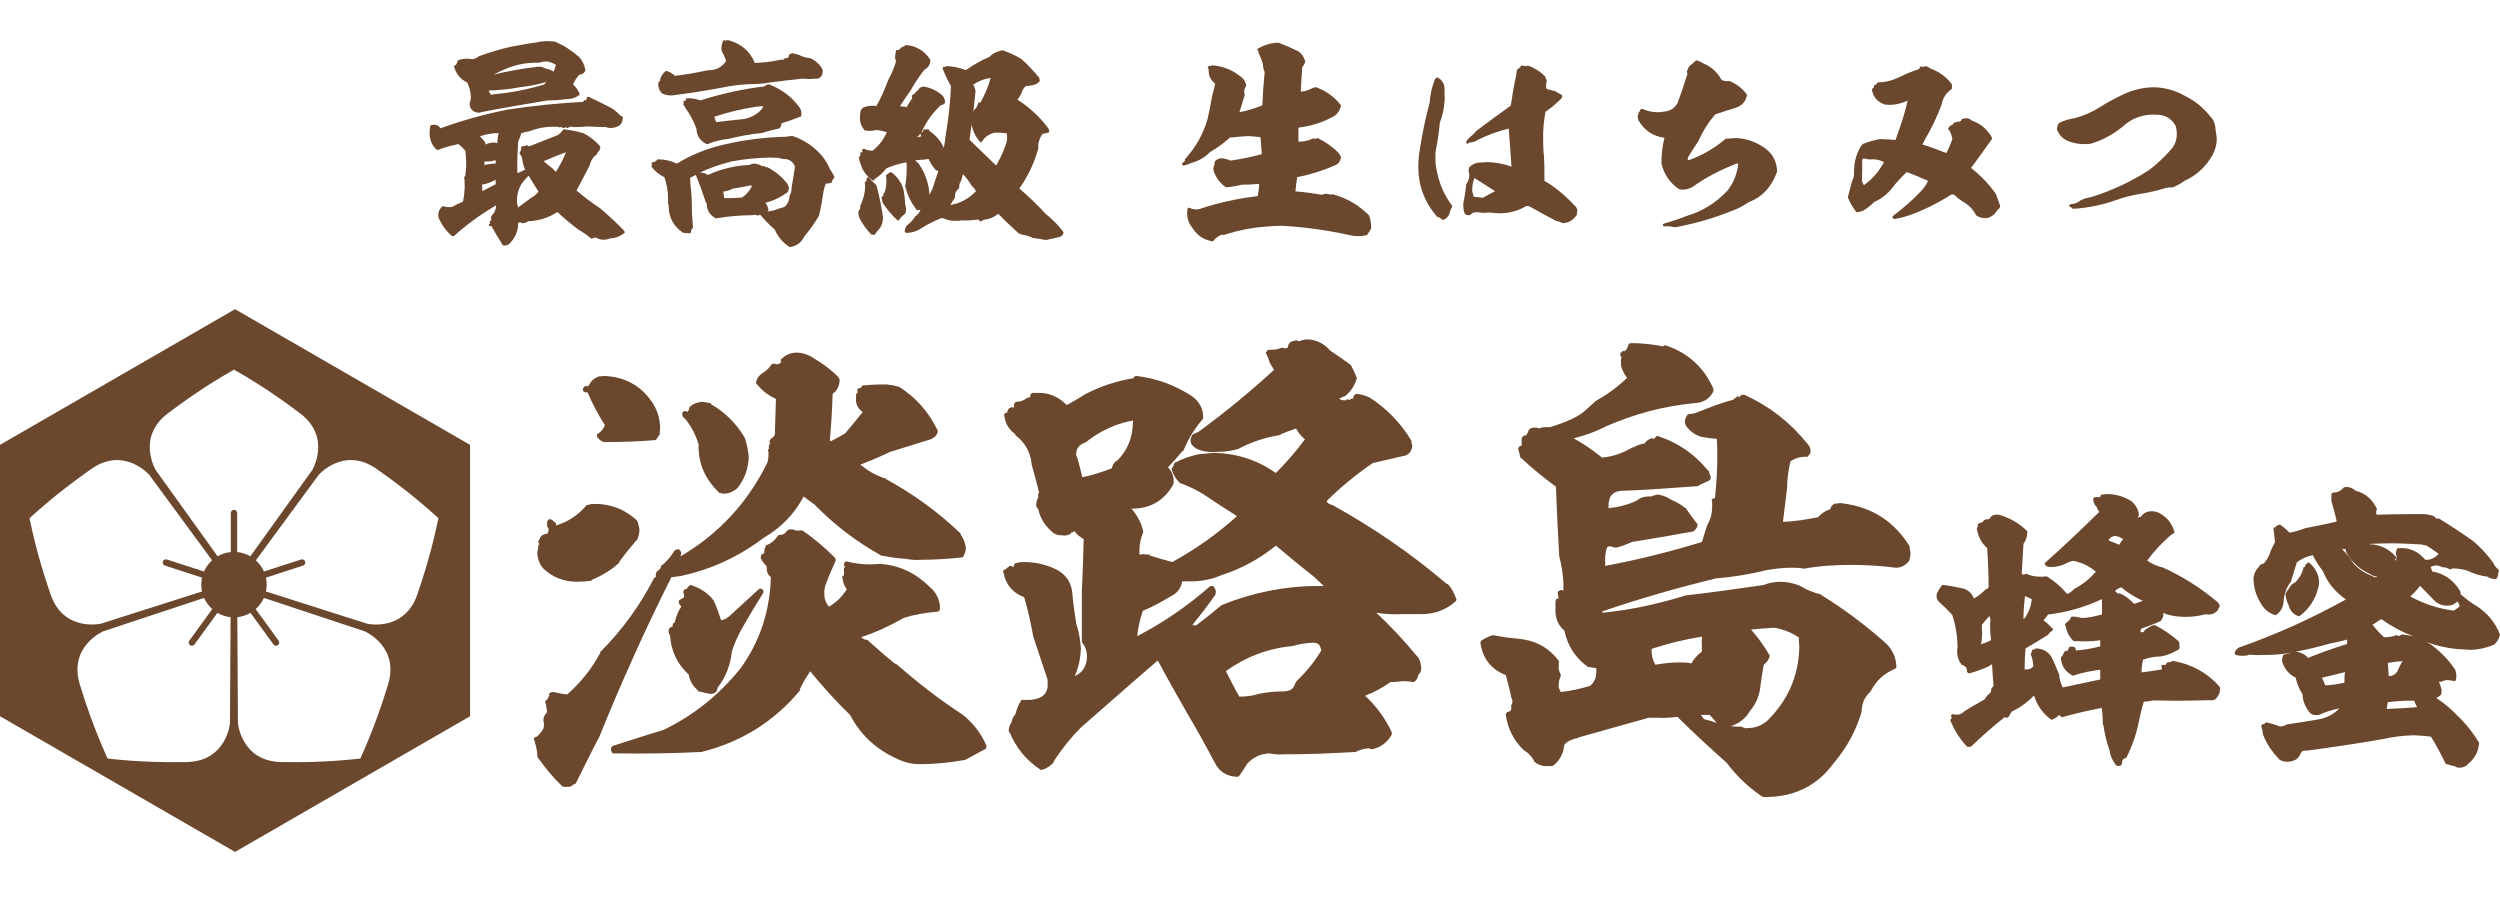
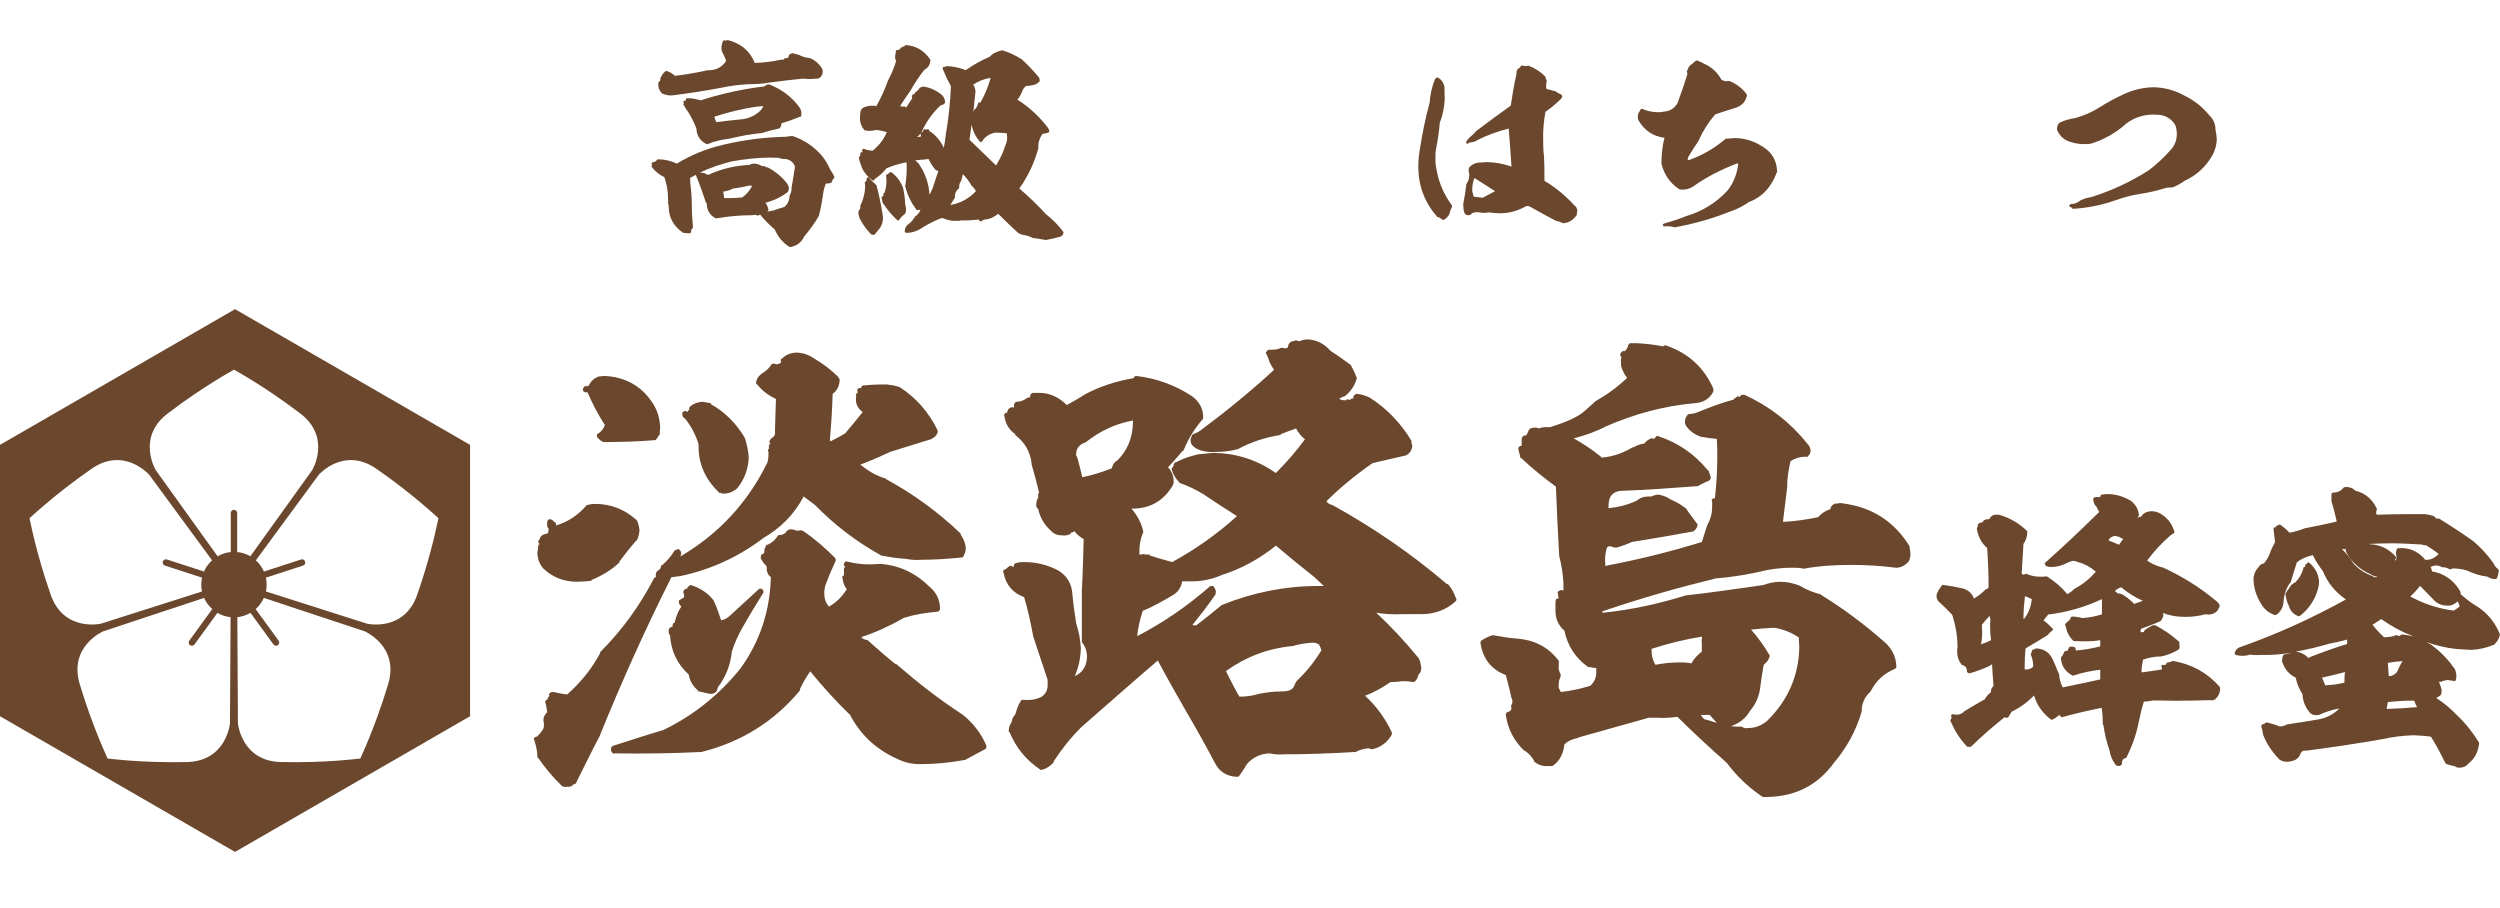
<svg xmlns="http://www.w3.org/2000/svg" version="1.1" id="レイヤー_1" x="0px" y="0px" width="116.166px" height="42.211px" viewBox="0 0 116.166 42.211" enable-background="new 0 0 116.166 42.211" xml:space="preserve">
  <g>
    <path fill="#6B482D" d="M24.838,34.418c-0.043-0.043-0.043-0.108,0-0.151c0.043-0.022,0.087-0.043,0.131-0.043v-0.021   c0.087-0.066,0.174-0.175,0.24-0.284c0.043-0.044,0.065-0.131,0.065-0.219v-0.108c-0.022-0.043-0.022-0.087-0.022-0.152   c0-0.13,0.065-0.24,0.175-0.349c-0.022-0.131-0.044-0.261-0.065-0.392c-0.044-0.044-0.044-0.088,0-0.131   c0-0.043,0.021-0.066,0.087-0.066v-0.021c0-0.065,0.043-0.109,0.087-0.151c-0.044-0.043-0.044-0.088,0.021-0.131   c0.044-0.043,0.087-0.043,0.174-0.043c0.174,0.043,0.37,0.086,0.588,0.107h0.044c0.609-0.544,1.133-1.176,1.524-1.916v-0.045   c1.002-1.001,1.83-2.135,2.484-3.398V26.88c0.044-0.021,0.087-0.064,0.13-0.108c0,0-0.021,0-0.021-0.021   c-0.022-0.021-0.022-0.043,0-0.087c0-0.043,0.021-0.087,0.065-0.131c0.087-0.043,0.152-0.109,0.174-0.218   c0-0.044,0.021-0.065,0.065-0.065c0.218-0.196,0.414-0.414,0.566-0.676c0.043-0.021,0.108-0.044,0.174-0.064   c0.065,0.043,0.109,0.108,0.131,0.152c0,0.087-0.021,0.151-0.043,0.195c1.786-1.046,3.137-2.505,4.052-4.378   c0.022-0.109,0.043-0.196,0.043-0.327v-0.174c-0.043-0.043-0.021-0.087,0.022-0.131c0-0.022,0-0.022,0.022-0.022   c-0.022-0.021-0.044-0.043-0.022-0.087c0-0.065,0.022-0.109,0.087-0.13c0,0-0.022,0-0.044-0.022c-0.021-0.043-0.021-0.086,0-0.13   c0.022-0.021,0.044-0.065,0.065-0.087c0.131-0.066,0.196-0.174,0.174-0.327v-0.065c0.021-0.479,0.021-0.958,0.044-1.438   c-0.327-0.152-0.632-0.371-0.872-0.676c-0.044-0.021-0.066-0.044-0.044-0.109c0.021-0.174,0.131-0.305,0.284-0.414   c0.152-0.087,0.305-0.218,0.414-0.393c0.043-0.043,0.109-0.065,0.174-0.043c0.021,0.022,0.044,0.022,0.065,0.022   c0.065,0,0.153-0.022,0.218-0.087v-0.043c-0.044-0.065-0.021-0.108,0.065-0.152c0.174-0.174,0.414-0.261,0.697-0.261   c0.283,0.021,0.545,0.108,0.785,0.283c0.413,0.24,0.784,0.523,1.11,0.85c0.021,0.044,0.044,0.088,0.065,0.109   c0,0.283-0.109,0.523-0.326,0.675c-0.022,0.741-0.066,1.459-0.131,2.157c0,0.022,0.022,0.044,0.044,0.044   c0.218-0.109,0.435-0.218,0.675-0.371c0.262-0.305,0.523-0.632,0.807-0.981c-0.24-0.174-0.349-0.414-0.305-0.718v-0.066   c-0.022-0.043,0-0.065,0.065-0.108v-0.087c-0.022-0.087,0-0.131,0.087-0.131c0.021-0.021,0.043-0.021,0.087,0   c0-0.021,0-0.043,0-0.065c0.021-0.043,0.065-0.065,0.131-0.065c0.217-0.022,0.458-0.043,0.697-0.043h0.371   c0.174,0.021,0.349,0.043,0.544,0.109h0.022c0.785,0.501,1.373,1.176,1.786,2.026v0.087c-0.043,0.13-0.13,0.24-0.261,0.283v0.022   c-0.654,0.195-1.307,0.414-1.96,0.609c-0.458,0.218-0.916,0.415-1.373,0.588c0.349,0.283,0.741,0.523,1.199,0.654v0.021   c1.242,0.676,2.418,1.525,3.464,2.527v0.043c0.13,0.196,0.218,0.393,0.24,0.633c0,0.131-0.044,0.239-0.087,0.326   c-0.022,0.065-0.043,0.108-0.087,0.108c-0.653,0.066-1.285,0.109-1.895,0.109c-0.261,0.021-0.501,0-0.719-0.043   c-0.415-0.022-0.784-0.088-1.133-0.153c-0.021,0-0.044,0-0.044-0.021c-1.132-0.632-2.156-1.416-3.049-2.332   c-0.174-0.13-0.349-0.26-0.523-0.391c-0.435,0.828-1.067,1.459-1.852,1.917c-1.177,0.893-2.461,1.481-3.9,1.786h-0.043   c-0.131,0.021-0.261,0.044-0.348,0.044c-1.22,2.418-2.31,4.859-3.312,7.32v0.022c-0.392,0.739-0.763,1.503-1.133,2.244   c-0.022,0.021-0.065,0.043-0.109,0.043c-0.065,0.087-0.174,0.131-0.283,0.108c-0.088,0.022-0.153,0.022-0.218-0.021   c-0.022,0-0.044,0-0.065-0.044c-0.392-0.371-0.741-0.806-1.068-1.264c-0.043-0.021-0.043-0.043-0.043-0.088   C24.969,34.897,24.903,34.658,24.838,34.418z M25.012,25.355c0-0.044,0.022-0.065,0.065-0.065   c-0.043-0.043-0.065-0.087-0.065-0.131c0-0.021,0.022-0.065,0.065-0.109c0-0.021,0.022-0.064,0.044-0.108   c0.065-0.087,0.174-0.131,0.327-0.152c0.021-0.043,0.043-0.109,0.043-0.196V24.57c-0.065-0.086-0.087-0.174-0.065-0.261v-0.043   c0-0.044,0.022-0.088,0.065-0.131c0.044-0.022,0.109,0,0.175,0.022c0.022,0.043,0.065,0.086,0.108,0.108   c0.044,0.022,0.065,0.043,0.065,0.087v0.065c0.566-0.175,1.024-0.479,1.417-0.938c0.021-0.022,0.043-0.022,0.087-0.022   c0.109-0.042,0.218-0.042,0.326-0.042c0.72,0,1.352,0.261,1.874,0.719c0.022,0.022,0.043,0.043,0.065,0.065   c0.065,0.152,0.087,0.305,0.109,0.436c-0.021,0.174-0.043,0.305-0.109,0.436c0,0.021,0,0.044-0.043,0.044   c-0.283,0.326-0.544,0.652-0.784,0.98v0.043c-0.37,0.35-0.807,0.61-1.285,0.807c-0.022,0.021-0.022,0.021-0.022,0.044   c-0.218,0.021-0.436,0.043-0.654,0.043c-0.61,0-1.132-0.196-1.569-0.61c-0.174-0.195-0.283-0.457-0.283-0.762   C24.991,25.573,25.012,25.465,25.012,25.355z M27.104,18.035c0.021-0.065,0.065-0.087,0.153-0.109c0,0.022,0.021,0.022,0.043,0.043   c0-0.021,0.022-0.043,0.065-0.065c0.087-0.195,0.24-0.327,0.457-0.414h0.044c0.065,0,0.152-0.021,0.218-0.021   c0.937,0.043,1.677,0.435,2.201,1.198c0.261,0.37,0.37,0.762,0.392,1.198c-0.021,0.131-0.021,0.24-0.021,0.327   c-0.022,0.043-0.044,0.065-0.065,0.065c-0.022,0.065-0.043,0.109-0.087,0.131c0,0.043-0.043,0.065-0.086,0.065   c-0.763,0.065-1.547,0.087-2.31,0.087h-0.066c-0.108-0.043-0.196-0.108-0.283-0.217c-0.022-0.022-0.022-0.065-0.022-0.131   c0-0.022,0.043-0.044,0.087-0.065c0.131-0.087,0.218-0.218,0.284-0.371c-0.306-0.479-0.588-1.002-0.806-1.525h-0.109   C27.083,18.188,27.061,18.122,27.104,18.035z M44.751,33.221c0.479,0.393,0.85,0.872,1.089,1.438c0,0.088-0.022,0.153-0.109,0.175   c-0.284,0.152-0.566,0.304-0.85,0.458c-0.022,0.021-0.044,0.021-0.065,0.021c-0.697,0.13-1.394,0.195-2.07,0.195   c-0.392,0-0.741-0.086-1.089-0.261c-0.958-0.436-1.678-1.111-2.157-2.026c-0.654-0.632-1.264-1.307-1.852-2.025   c-0.196,0.282-0.349,0.544-0.479,0.828v0.064c-1.22,1.46-2.745,2.396-4.575,2.854h-0.022c-1.329,0.065-2.658,0.086-4.009,0.065   c-0.044,0.021-0.086,0-0.108-0.022c-0.043-0.043-0.065-0.108-0.065-0.196c0-0.043,0.022-0.086,0.087-0.131   c0.762-0.24,1.546-0.5,2.353-0.74c1.395-0.675,2.592-1.633,3.573-2.854c0.915-1.264,1.373-2.681,1.417-4.249   c-0.131-0.087-0.196-0.239-0.196-0.414v-0.087c-0.109-0.109-0.196-0.218-0.262-0.349c-0.022-0.022-0.022-0.066,0-0.109   c-0.022-0.044,0-0.065,0.066-0.108c0.021,0,0.043-0.021,0.087-0.065v-0.065c0-0.088,0.021-0.152,0.065-0.219   c0-0.043,0.021-0.087,0.087-0.087c0.196-0.087,0.349-0.218,0.458-0.393c0.021-0.043,0.065-0.064,0.13-0.064h0.044   c0.043,0,0.109-0.044,0.196-0.087c0.044-0.108,0.153-0.175,0.262-0.175c0.065,0,0.13,0.022,0.195,0.044   c0.065,0.022,0.109,0.022,0.152,0.022c0.022,0,0.044,0,0.087-0.022c0.022,0,0.065,0.022,0.109,0.022   c0.545,0.369,1.046,0.806,1.503,1.263c0.022,0.044,0.043,0.087,0.022,0.152c-0.153,0.349-0.305,0.654-0.414,0.98   c-0.087,0.175-0.109,0.349-0.109,0.523c0,0.239,0.065,0.436,0.218,0.61c0.348-0.197,0.609-0.459,0.827-0.807   c-0.108-0.131-0.174-0.305-0.196-0.502c-0.022-0.043-0.022-0.087,0.022-0.13h0.043v-0.327c0-0.021,0.022-0.064,0.065-0.087   c-0.087-0.044-0.087-0.108-0.043-0.175c0.021-0.064,0.065-0.087,0.131-0.064c0.349,0.087,0.696,0.131,1.045,0.131   c0.153,0,0.327-0.022,0.479-0.022h0.021c0.894,0.065,1.657,0.436,2.31,1.09c0.283,0.239,0.436,0.565,0.457,0.937v0.065   c-0.021,0.087-0.065,0.131-0.152,0.131c-0.523,0.043-1.046,0.131-1.525,0.282c-0.653,0.371-1.307,0.677-1.982,0.894   c0.043,0.066,0.131,0.109,0.24,0.132c0.043,0,0.065,0,0.065,0.021c0.414,0.37,0.828,0.74,1.264,1.089h0.043   C42.616,31.695,43.64,32.501,44.751,33.221z M31.353,28.907c0.065-0.261,0.152-0.501,0.305-0.719   c-0.043-0.044-0.087-0.088-0.109-0.175s0-0.131,0.065-0.153c0.043-0.021,0.109-0.064,0.174-0.108v-0.022   c0-0.064,0-0.108-0.022-0.151c-0.021-0.044-0.021-0.108,0.022-0.175c0.043-0.021,0.087-0.043,0.153-0.064v-0.022   c0-0.044,0.043-0.065,0.087-0.087c0-0.044,0.043-0.044,0.087-0.044c0.392,0.131,0.719,0.327,0.98,0.632   c0,0.022,0.022,0.043,0.044,0.043c0.152,0.306,0.261,0.633,0.37,0.96c0.152-0.022,0.305-0.11,0.414-0.219   c0.436-0.392,0.871-0.806,1.329-1.22c0.043-0.043,0.109-0.043,0.175,0c0.065,0.065,0.065,0.131,0.021,0.196   c-0.327,0.522-0.632,1.023-0.915,1.524c-0.218,0.371-0.393,0.763-0.523,1.155c-0.065,0.632-0.283,1.198-0.654,1.678   c-0.021,0.088-0.043,0.174-0.087,0.219c-0.087,0.064-0.152,0.086-0.239,0.086h-0.044c-0.174-0.043-0.327-0.065-0.479-0.109   c-0.043,0.023-0.065,0-0.065-0.043c-0.239-0.196-0.392-0.437-0.436-0.74c-0.545-0.502-0.828-1.111-0.871-1.83   c-0.043-0.044-0.065-0.087-0.065-0.175c0-0.043,0-0.087,0.022-0.131c0.021-0.043,0.087-0.086,0.152-0.086   c0-0.066,0.022-0.132,0.043-0.175C31.331,28.951,31.353,28.929,31.353,28.907z M31.832,19.451c-0.087-0.043-0.131-0.108-0.131-0.24   c0-0.043,0.022-0.065,0.065-0.087c0.044-0.043,0.087-0.043,0.131,0h0.065c0-0.043,0.022-0.065,0.065-0.065   c-0.022-0.087,0-0.13,0.043-0.174c0.153-0.131,0.327-0.195,0.566-0.217c0.131,0.022,0.262,0.043,0.393,0.065v0.043   c0.653,0.37,1.176,0.893,1.568,1.547c0,0.021,0,0.043,0.021,0.043c0.087,0.283,0.153,0.588,0.174,0.872   c-0.021,0.545-0.196,1.023-0.523,1.438c-0.022,0-0.022,0-0.022,0.021c-0.174,0.152-0.392,0.24-0.609,0.24   c-0.065,0-0.131,0-0.153-0.044c-0.022,0.022-0.065,0.022-0.087-0.021c-0.631-0.61-0.958-1.329-0.937-2.201v-0.022   C32.333,20.214,32.115,19.8,31.832,19.451z" />
    <path fill="#6B482D" d="M67.654,27.796c0.043,0.064,0.021,0.108-0.022,0.152c-0.436,0.392-0.98,0.589-1.568,0.589h-0.937   c-0.393,0.021-0.784,0-1.176-0.066c0.696,0.655,1.328,1.33,1.916,2.049c0.022,0.021,0.044,0.043,0.044,0.043   c0.087,0.152,0.109,0.306,0.13,0.457c0,0.153-0.043,0.262-0.13,0.328c-0.021,0.108-0.065,0.217-0.152,0.304   c-0.044,0.023-0.065,0.044-0.108,0.044c-0.175-0.044-0.328-0.044-0.479-0.044c-0.197,0.023-0.393,0.044-0.567,0.044   c-0.37,0.262-0.762,0.479-1.176,0.633c0.523,0.479,0.937,1.046,1.242,1.699v0.108c-0.197,0.349-0.502,0.588-0.894,0.676h-0.043   c-0.044,0-0.088-0.022-0.131-0.044c-0.219,0.021-0.393,0.065-0.567,0.153c-0.021,0.021-0.043,0.021-0.064,0.021   c-1.09,0.065-2.201,0.109-3.334,0.109c-0.218,0.021-0.436,0-0.654-0.044c-0.435,0.021-0.784,0.195-1.045,0.5   c-0.109,0.196-0.239,0.37-0.371,0.566c-0.043,0.022-0.065,0.022-0.108,0.022c-0.479-0.022-0.828-0.262-1.024-0.675   c-0.414-0.785-0.828-1.525-1.264-2.267c-0.458-0.807-0.937-1.635-1.373-2.462c-1.198,1.024-2.375,2.07-3.551,3.094   c-0.501,0.5-0.915,1.024-1.286,1.591v0.044c-0.152,0.174-0.349,0.305-0.544,0.348c-0.043,0.022-0.087,0-0.131-0.043   c-0.632-0.436-1.089-1.003-1.373-1.699c-0.022,0-0.043-0.022-0.043-0.043c0-0.154,0.043-0.306,0.131-0.416   c0.021-0.13,0.065-0.26,0.174-0.37c0.065-0.218,0.131-0.435,0.261-0.631c0.022-0.043,0.065-0.066,0.13-0.043h0.24   c0.196,0,0.371-0.045,0.567-0.131c0.217-0.132,0.327-0.35,0.305-0.633v-0.174c-0.217-0.676-0.458-1.351-0.675-2.027v-0.021   c-0.109-0.588-0.24-1.199-0.414-1.787c-0.522-0.195-0.85-0.566-0.958-1.132c-0.044-0.044-0.022-0.109,0.042-0.153   c0.022,0,0.044-0.021,0.065-0.021c0.044-0.044,0.087-0.087,0.131-0.109c0.043-0.044,0.065-0.044,0.131-0.044   c0.021,0.044,0.043,0.044,0.109,0.044v-0.065c0.021-0.065,0.065-0.109,0.131-0.109c0.109-0.044,0.24-0.044,0.348-0.044   c0.567,0,1.089,0.132,1.591,0.394c0.414,0.261,0.631,0.631,0.653,1.132c0.043,0.458,0.109,0.895,0.174,1.329   c0.131,0.393,0.196,0.785,0.218,1.178c-0.021,0.457-0.109,0.87-0.283,1.263c0.262-0.107,0.436-0.305,0.522-0.587   c0.022-0.088,0.044-0.197,0.044-0.328c0-0.217-0.065-0.436-0.218-0.632c-0.021-0.021-0.021-0.044-0.021-0.087v-2.353   c0.043-0.763,0.065-1.569,0.086-2.376c-0.152-0.087-0.305-0.195-0.436-0.37c-0.043,0.044-0.087,0.066-0.152,0.066v0.043   c-0.131,0.087-0.262,0.109-0.414,0.087c-0.196,0-0.349-0.044-0.479-0.174c-0.327-0.283-0.544-0.632-0.632-1.046   c-0.087-0.066-0.109-0.152-0.087-0.239c0-0.088,0.021-0.175,0.065-0.262h0.022V22.98c-0.022-0.021,0-0.043,0.043-0.087   c-0.109-0.436-0.218-0.871-0.349-1.307v-0.043c-0.065-0.566-0.327-1.002-0.762-1.329V20.17c-0.284-0.196-0.458-0.479-0.502-0.828   c-0.021-0.044-0.021-0.087,0.022-0.131c0.021-0.021,0.065-0.043,0.109-0.043c0-0.109,0.065-0.197,0.174-0.24h0.153   c-0.021-0.065-0.021-0.109,0-0.153c0.022-0.065,0.044-0.086,0.109-0.108c0.152,0,0.305-0.043,0.457-0.153   c0.022-0.021,0.043-0.043,0.065-0.043c0.043,0.022,0.087,0,0.109-0.043v-0.022c0-0.087,0.043-0.131,0.131-0.152h0.283   c0.479,0,0.915,0.196,1.285,0.566c0.284-0.152,0.588-0.326,0.893-0.522c0.676-0.349,1.395-0.588,2.179-0.719   c0.021,0,0.043-0.021,0.065-0.065c0-0.021,0.044-0.043,0.109-0.043c0.915,0.108,1.765,0.413,2.57,0.937   c0.327,0.24,0.523,0.566,0.523,0.98c0,0.043,0,0.065-0.022,0.087c-0.371,0.435-0.675,0.915-0.893,1.459   c0,0-0.021,0.021-0.044,0.021c-0.217,0.262-0.458,0.523-0.675,0.762c0.174,0.175,0.261,0.393,0.261,0.654v0.108   c-0.043,0-0.043,0.022-0.021,0.044c-0.415,0.719-1.024,1.089-1.83,1.111h-0.109c0.261,0.305,0.458,0.654,0.545,1.045v0.066   c-0.131,0.282-0.175,0.565-0.175,0.85v0.173c0.044,0,0.109,0,0.175-0.021c0.086,0.021,0.195,0.021,0.305,0.021v0.044   c0.349,0.109,0.697,0.218,1.045,0.305c1.068-0.588,2.07-1.285,3.007-2.135c-0.523-0.326-1.046-0.674-1.568-1.023   c-0.327-0.196-0.676-0.371-1.046-0.501c-0.043,0-0.065-0.021-0.065-0.044c-0.153-0.152-0.283-0.348-0.349-0.588   c-0.022-0.043,0-0.088,0.065-0.131c-0.022-0.021-0.022-0.043,0.021-0.043v-0.045c0-0.021,0-0.064,0.044-0.086   c0-0.022,0.021-0.043,0.065-0.043c0.328-0.175,0.675-0.284,1.046-0.371c0.218-0.022,0.458-0.044,0.719-0.065   c1.046,0.021,2.004,0.327,2.876,0.937c0.479-0.479,0.937-1.002,1.351-1.568c-0.175-0.131-0.305-0.305-0.414-0.501   c-0.261,0.087-0.479,0.175-0.696,0.262c-0.022,0.022-0.043,0.043-0.043,0.043c-0.698,0.109-1.352,0.327-1.961,0.654   c-0.328,0.087-0.654,0.13-0.98,0.13c-0.262,0.022-0.502,0-0.741-0.065c-0.109-0.044-0.24-0.087-0.327-0.175   c-0.109-0.087-0.153-0.174-0.153-0.305c0-0.065,0.022-0.13,0.065-0.218c0-0.022,0.022-0.043,0.066-0.065   c0.108-0.043,0.218-0.087,0.305-0.152c1.177-0.872,2.331-1.809,3.442-2.833c-0.087-0.13-0.153-0.261-0.219-0.37v-0.043   c-0.043-0.109-0.087-0.24-0.152-0.349c-0.021-0.043,0-0.065,0.044-0.109c0.021-0.043,0.044-0.065,0.108-0.065h0.132   c0.131,0,0.283-0.021,0.414-0.087h0.108c0.022,0.021,0.065,0.021,0.108,0.021c0.044,0,0.088-0.021,0.109-0.065   c0-0.065,0.021-0.13,0.088-0.196c0,0,0.021-0.021,0.043-0.044c0.065-0.021,0.152-0.042,0.239-0.065   c0.021,0,0.088,0.022,0.131,0.044c0.131-0.044,0.262-0.087,0.414-0.087c0.414,0.021,0.763,0.195,1.046,0.522   c0.305,0.196,0.609,0.414,0.938,0.653c0,0.021,0,0.021,0.021,0.021c0.088,0.175,0.197,0.371,0.262,0.567   c0.021,0.043,0.021,0.065,0,0.087c-0.108,0.348-0.305,0.61-0.566,0.806h-0.044c-0.087,0.043-0.151,0.065-0.195,0.109   c0.087,0.043,0.152,0.065,0.262,0.065h0.043c0.021-0.043,0.088-0.065,0.175-0.021c0.021,0.021,0.044,0,0.044-0.043   c0.021,0,0.064-0.022,0.131-0.022v-0.043c0-0.021,0-0.065,0.043-0.109c0.021-0.021,0.065-0.043,0.108-0.065   c0.218,0.022,0.414,0.087,0.61,0.174c0.807,0.523,1.438,1.176,1.938,2.004c0,0.022,0,0.043,0,0.043c0,0.065,0.022,0.13,0.044,0.196   c-0.021,0.218-0.131,0.371-0.326,0.458h-0.022c-0.501,0.109-1.024,0.24-1.503,0.349c-0.784,0.545-1.503,1.133-2.135,1.765   c0.043,0.087,0.108,0.131,0.239,0.173h0.022c1.895,1.047,3.681,2.268,5.337,3.683h0.044C67.458,27.339,67.567,27.557,67.654,27.796   z M52.644,19.647v-0.108c-0.828,0.152-1.547,0.5-2.179,1.001c0,0.022-0.021,0.022-0.043,0.022   c-0.239,0.086-0.392,0.239-0.414,0.479c-0.022,0.087,0,0.152,0.043,0.196c0.087,0.326,0.174,0.631,0.24,0.937   c0.458-0.087,0.915-0.239,1.373-0.414c0.021-0.131,0.087-0.218,0.174-0.327h0.043C52.382,20.955,52.622,20.367,52.644,19.647z    M61.511,27.229c-0.131-0.131-0.284-0.262-0.437-0.414c-0.61-0.479-1.22-0.98-1.786-1.46c-0.763,0.61-1.59,1.067-2.483,1.352   c-0.501,0.217-1.024,0.326-1.569,0.304h-0.305c-0.044,0.284-0.196,0.502-0.414,0.632c-0.479,0.284-0.937,0.546-1.416,0.741   c-0.131,0.393-0.218,0.785-0.262,1.176c1.22-0.631,2.331-1.394,3.377-2.309c0.021-0.021,0.065-0.021,0.13-0.021   c0.044,0,0.065,0.043,0.087,0.087c0.043,0.065,0.065,0.131,0.065,0.196c-0.022,0.065-0.022,0.108-0.022,0.13l-0.043,0.044   c-0.327,0.479-0.675,0.915-1.024,1.352c0.044,0.021,0.087,0.021,0.175,0.021c0.392-0.306,0.784-0.609,1.176-0.938   c0.022,0,0.043-0.021,0.043-0.021c1.416-0.566,2.897-0.871,4.422-0.871H61.511z M61.401,30.214   c-0.021-0.087-0.065-0.174-0.108-0.262c-0.088-0.064-0.175-0.087-0.262-0.087h-0.065c-0.327,0.022-0.61,0.065-0.893,0.153   c-1.155,0.108-2.18,0.501-3.094,1.154v0.044c0.196,0.392,0.392,0.783,0.61,1.153h0.044c0.283,0,0.588-0.042,0.871-0.13   c0.326-0.065,0.675-0.109,1.024-0.109c0.326,0,0.5-0.064,0.588-0.217c0.065-0.153,0.108-0.239,0.13-0.263   C60.683,31.238,61.074,30.759,61.401,30.214z" />
    <path fill="#6B482D" d="M88.729,25.422c0.021,0.107,0.043,0.217,0.043,0.326c0,0.087-0.022,0.174-0.043,0.261   c-0.023,0.021-0.023,0.044-0.023,0.065c-0.152,0.175-0.326,0.284-0.544,0.306h-0.065c-0.697-0.088-1.395-0.131-2.07-0.131   c-0.74,0-1.48,0.043-2.2,0.174h-0.021c-0.197-0.043-0.371-0.043-0.567-0.043c-0.37,0-0.762,0.043-1.133,0.109   c-0.807,0.195-1.59,0.326-2.396,0.391c-1.786,0.437-3.528,0.938-5.25,1.526c-0.021,0.044,0,0.064,0.022,0.064   c1.307-0.131,2.592-0.413,3.855-0.806h0.021c1.177-0.131,2.353-0.305,3.573-0.479c0.239-0.087,0.501-0.152,0.806-0.152   c0.283,0,0.589,0.065,0.871,0.175c0,0,0.022,0.021,0.044,0.021c0.284,0.174,0.61,0.305,0.959,0.392   c0,0.021,0.021,0.021,0.044,0.044c1.023,0.632,1.981,1.351,2.875,2.136c0.37,0.305,0.566,0.696,0.589,1.154   c0,0.064-0.022,0.109-0.088,0.131c-0.501,0.219-0.85,0.544-1.089,1.002c-0.022,0.043-0.044,0.066-0.044,0.066   c-0.262,0.239-0.393,0.544-0.393,0.893v0.021c-0.262,0.894-0.697,1.678-1.285,2.374c-0.763,1.046-1.786,1.57-3.115,1.591h-0.174   c-0.044-0.021-0.065-0.021-0.087-0.043c-0.633-0.437-1.155-0.938-1.613-1.548c-0.783-0.696-1.546-1.395-2.287-2.134   c-0.306,0.042-0.632,0.065-0.937,0.042h-0.393c-1.089,0.306-2.178,0.611-3.268,0.916v0.021c-0.262,0.045-0.479,0.131-0.654,0.306   c-0.042,0.393-0.195,0.741-0.521,0.98c-0.022,0.022-0.045,0.022-0.066,0.022h-0.195c-0.239,0.021-0.457-0.065-0.633-0.218v-0.044   c-0.13-0.197-0.261-0.349-0.436-0.457h-0.022c-0.479-0.459-0.763-1.023-0.85-1.656c0-0.086,0.044-0.131,0.131-0.152   c0.065,0,0.109-0.064,0.131-0.152c0,0,0,0,0-0.022c-0.021-0.044-0.021-0.108,0-0.152c0.044-0.043,0.044-0.087,0.044-0.131   c0-0.065,0-0.131-0.044-0.174c-0.065-0.349-0.175-0.719-0.262-1.067c-0.675-0.262-1.066-0.763-1.176-1.481   c0-0.044,0-0.087,0.022-0.109c0.151-0.108,0.326-0.196,0.521-0.261h0.066c0.37,0.064,0.719,0.13,1.089,0.152   c0.784,0.065,1.417,0.37,1.896,0.98c0.043,0.043,0.064,0.087,0.043,0.13v0.175c-0.021,0.131,0.021,0.262,0.088,0.37v0.11   c-0.066,0.129-0.088,0.239-0.088,0.369c-0.021,0.109,0,0.195,0.065,0.283c0.022,0.043,0.022,0.066,0.022,0.066   c0.457-0.045,0.936-0.154,1.371-0.285c0.197-0.174,0.284-0.37,0.284-0.652v-0.175c-0.087,0-0.196-0.022-0.284-0.043h-0.087   c-0.589-0.414-0.959-0.98-1.111-1.699c-0.282-0.24-0.413-0.546-0.413-0.916v-0.326c0-0.066,0-0.131,0.021-0.197   c0-0.021,0.021-0.043,0.064-0.043c0.023,0,0.045,0,0.066-0.021c-0.021-0.066-0.043-0.153-0.043-0.239   c-0.023-0.044,0-0.066,0.064-0.109c0.066-0.044,0.131-0.044,0.197,0v-0.349c-0.022-0.436-0.088-0.85-0.197-1.264v-0.022   c-0.064-1.066-0.108-2.135-0.152-3.202c-0.566-0.413-1.11-0.85-1.612-1.329c-0.043,0-0.065-0.022-0.043-0.065   c-0.022-0.087-0.066-0.218-0.088-0.327c-0.022-0.087,0.021-0.131,0.088-0.174h0.064v-0.348c0.022-0.043,0.044-0.087,0.108-0.131   c0.022,0,0.044,0,0.087,0c0.044-0.043,0.066-0.109,0.11-0.174c0-0.043,0.021-0.087,0.065-0.131   c0.065-0.043,0.152-0.065,0.261-0.065c0.044,0,0.11,0,0.153,0.043c0.108-0.043,0.239-0.065,0.391-0.065h0.154   c0.762-0.24,1.307-0.479,1.611-0.763c0.306-0.283,0.479-0.414,0.479-0.436c0.545-0.305,1.024-0.654,1.481-1.089   c-0.087-0.109-0.153-0.218-0.195-0.327c-0.066-0.131-0.109-0.262-0.087-0.414c-0.022-0.065,0-0.13,0.021-0.218   c-0.021-0.022-0.043-0.065-0.064-0.109c0-0.043,0.021-0.087,0.064-0.131c0.044-0.043,0.088-0.065,0.152-0.043h0.022   c0-0.021,0-0.043,0.021-0.065h0.043c0-0.043,0.022-0.108,0.066-0.152c0-0.065,0.021-0.131,0.108-0.153h0.284   c0.413,0.022,0.827,0.066,1.263,0.153v-0.022c0.044-0.043,0.087-0.043,0.175,0c0.98,0.349,1.699,1.002,2.135,1.982v0.131   c-0.174,0.349-0.479,0.523-0.872,0.544c-1.438,0.131-2.788,0.501-4.096,1.067c-0.501,0.262-1.002,0.436-1.524,0.567   c0.436,0.24,0.85,0.522,1.264,0.85c0,0.043,0.021,0.043,0.065,0.043c0.501-0.043,0.98-0.218,1.416-0.479h0.044   c0.151-0.087,0.305-0.152,0.501-0.174c0.064-0.109,0.174-0.174,0.305-0.24c0.044,0,0.087,0,0.131,0.022   c0.044-0.022,0.064-0.044,0.087-0.088c0.021-0.043,0.088-0.065,0.152-0.021c0.915,0.305,1.655,0.828,2.266,1.568   c0,0,0.021,0.021,0.044,0.021c0.021,0.088,0.044,0.175,0.087,0.262c0.021,0.088,0,0.152-0.065,0.197   c-0.152,0.064-0.327,0.151-0.457,0.217c-0.021,0.021-0.044,0.043-0.065,0.043c-1.198,0.088-2.375,0.175-3.552,0.219H75.33   c-0.284,0.021-0.48,0.152-0.546,0.393c-0.044,0.152-0.044,0.282-0.044,0.413c0.437-0.043,0.894-0.153,1.309-0.349   c0.151-0.131,0.326-0.195,0.544-0.195h0.131c0.108-0.044,0.218-0.088,0.349-0.088c0.196,0.044,0.392,0.109,0.545,0.219   c0.239,0.109,0.457,0.218,0.675,0.391c0,0,0.021,0.022,0.044,0.022c0.151,0.239,0.326,0.458,0.501,0.697   c0.021,0,0.043,0.044,0.043,0.087c-0.021,0.131-0.108,0.24-0.218,0.306h-0.044c-0.937,0.174-1.851,0.326-2.788,0.479   c-0.24,0.109-0.479,0.197-0.719,0.262h-0.065c-0.087-0.021-0.152-0.044-0.239-0.064c-0.044,0-0.087,0.021-0.131,0.044   c-0.087,0.239-0.109,0.5-0.087,0.739v0.131c1.503-0.283,3.006-0.653,4.488-1.111c0.087-0.239,0.151-0.501,0.239-0.741   c0-0.021,0.021-0.043,0.021-0.064c0.153-0.262,0.219-0.545,0.219-0.828v-0.238c-0.044-0.066-0.021-0.131,0.065-0.153   c0.021,0,0.044,0,0.065-0.022c0.065-0.609,0.109-1.241,0.109-1.873c0-0.283,0-0.567-0.022-0.871   c-0.239-0.022-0.457-0.044-0.676-0.088h-0.021c-0.306-0.087-0.546-0.261-0.72-0.501c-0.044-0.065-0.065-0.131-0.065-0.217   c0-0.109,0.044-0.218,0.131-0.327c0.021,0,0.044,0,0.044-0.021c0.174,0,0.326-0.044,0.479-0.109   c0.521-0.218,1.067-0.414,1.611-0.566c0.021-0.044,0.065-0.065,0.131-0.109c0.021-0.022,0.044-0.044,0.088-0.044   c0.021,0.022,0.043,0.044,0.064,0.044c0-0.044,0.044-0.065,0.087-0.109c0.044,0,0.088,0,0.131,0   c1.155,0.523,2.136,1.286,2.919,2.266c0.087,0.086,0.153,0.217,0.153,0.348c0,0.087-0.044,0.174-0.109,0.218   c0,0.043-0.044,0.065-0.086,0.043c-0.284,0-0.523,0.065-0.741,0.218c-0.088,0.392-0.153,0.785-0.153,1.176v0.044   c-0.065,0.523-0.13,1.066-0.195,1.59c0.544-0.021,1.09-0.108,1.634-0.217c0.152-0.176,0.349-0.307,0.565-0.371   c0.022-0.131,0.109-0.218,0.219-0.262h0.131c0.021-0.021,0.065-0.021,0.109-0.021c0.043,0,0.108,0,0.174,0.021   c1.328,0.175,2.353,0.85,3.051,1.983V25.422z M76.745,30.28c0,0.217,0.065,0.413,0.174,0.609c0.35-0.064,0.719-0.109,1.09-0.109   c0.196,0,0.392,0,0.589,0.045c0.108-0.219,0.282-0.394,0.479-0.545v-0.479c-0.022-0.044-0.022-0.088,0.021-0.131   c-0.021-0.022-0.021-0.044-0.021-0.088c-0.808,0.131-1.591,0.327-2.332,0.567V30.28z M79.033,33.221   c0.044,0.065,0.087,0.13,0.152,0.196c0.195,0.043,0.392,0.108,0.588,0.174c-0.108-0.131-0.218-0.24-0.326-0.37H79.033z    M80.427,33.743c0.152,0.022,0.306,0.022,0.48,0.022h0.021c0.088,0.064,0.197,0.088,0.306,0.064c0.349,0,0.632-0.131,0.871-0.326   c0.98-0.959,1.481-2.113,1.503-3.464c-0.021-0.152-0.021-0.283-0.021-0.414c-0.349-0.239-0.74-0.393-1.154-0.457   c-0.349,0.021-0.697,0.043-1.067,0.087c0.326,0.37,0.61,0.763,0.85,1.176c0.021,0.021,0.021,0.065,0,0.108   c-0.044,0.153-0.153,0.262-0.262,0.35c-0.065,0.327-0.108,0.654-0.152,0.979c-0.043,0.437-0.196,0.829-0.479,1.155   C81.125,33.374,80.819,33.613,80.427,33.743z" />
-     <path fill="#6B482D" d="M90.045,27.894c-0.055-0.068-0.067-0.151-0.055-0.247v-0.041c0.055-0.123,0.124-0.261,0.233-0.385   c0.014-0.041,0.041-0.041,0.082-0.041c0.302,0.041,0.604,0.096,0.906,0.165h0.014c0.246,0.082,0.411,0.233,0.493,0.466   c0.207-0.109,0.385-0.261,0.549-0.425c0.015-0.015,0.042-0.015,0.069-0.015c0.014-0.026,0.041-0.055,0.067-0.081   c0-0.604-0.026-1.222-0.067-1.825c-0.274-0.233-0.426-0.55-0.48-0.906c0-0.026,0.014-0.055,0.041-0.082v-0.082   c0.014-0.041,0.042-0.068,0.083-0.096c0.041,0,0.096-0.014,0.15-0.041c0.015-0.014,0.015-0.041,0.041-0.069   c0.027-0.014,0.055-0.026,0.096-0.055h0.028c0.041,0,0.096,0,0.15-0.027c0.069-0.138,0.192-0.206,0.371-0.192h0.055   c0.507,0.138,0.946,0.398,1.316,0.755c0.015,0.014,0.015,0.027,0.015,0.041c0,0.22-0.069,0.412-0.179,0.563   c-0.027,0.48-0.056,0.947-0.082,1.386c0.013,0.015,0.041,0.027,0.082,0.041c0.026-0.014,0.068-0.014,0.096-0.026   c0.027-0.015,0.041-0.015,0.068,0c0.192,0.082,0.397,0.122,0.617,0.122c0.083,0,0.179,0,0.274-0.014c0.015,0,0.027,0,0.056,0.014   c0.329,0.207,0.631,0.467,0.893,0.77c0,0.014,0,0.026,0.013,0.026v0.015c0.109-0.041,0.233-0.123,0.329-0.234   c0.014-0.013,0.028-0.013,0.041-0.026c0.37-0.192,0.687-0.453,0.975-0.782c-0.233-0.206-0.494-0.357-0.797-0.439h-0.026   c-0.056-0.041-0.139-0.055-0.22-0.068c-0.097,0.014-0.178,0.041-0.261,0.082c-0.247,0.138-0.508,0.206-0.782,0.206   c-0.055,0-0.109,0-0.137-0.027c-0.027,0-0.056,0-0.068,0c-0.028-0.027-0.056-0.054-0.056-0.082   c-0.041-0.041-0.041-0.083,0.015-0.11c0.851-0.754,1.673-1.537,2.497-2.346c-0.056-0.055-0.097-0.138-0.124-0.22   c-0.11-0.096-0.15-0.22-0.165-0.37c0-0.027,0.015-0.041,0.041-0.068c0,0,0.028-0.015,0.069-0.027h0.22v-0.015   c0-0.055,0.026-0.082,0.068-0.096c0.109-0.027,0.22-0.027,0.329-0.027c0.371,0.014,0.714,0.123,1.029,0.315   c0.205,0.164,0.342,0.384,0.37,0.631v0.056c-0.028,0.026-0.055,0.054-0.055,0.096c0.041-0.028,0.096-0.042,0.164-0.055   c0.056-0.097,0.138-0.165,0.247-0.206c0.068-0.027,0.15-0.042,0.233-0.042c0.123,0,0.233,0.028,0.356,0.083   c0.357,0.191,0.59,0.48,0.7,0.864c0.013,0.055,0,0.082-0.041,0.082c-0.055,0.041-0.096,0.069-0.138,0.096   c-0.411,0.357-0.768,0.741-1.083,1.167c0.205,0.151,0.438,0.247,0.686,0.315h0.027c0.906,0.412,1.742,0.934,2.496,1.564   c0.083,0.055,0.139,0.138,0.165,0.22c-0.014,0.067-0.041,0.123-0.068,0.15v0.028c-0.11,0.15-0.261,0.232-0.439,0.232   c-0.054,0-0.11,0-0.151-0.014c-0.301,0.082-0.603,0.123-0.918,0.123c-0.289,0-0.576-0.026-0.851-0.109h-0.015   c-0.068-0.027-0.122-0.041-0.178-0.082v0.068c0,0.11-0.041,0.205-0.109,0.288c-0.014,0.028-0.028,0.041-0.042,0.041   c-0.274,0.124-0.576,0.233-0.878,0.344c-0.026,0.041-0.042,0.082-0.026,0.123v0.041c0.041,0,0.095,0,0.149-0.014   c0-0.014,0.015-0.042,0.041-0.083c0-0.013,0-0.026,0.028-0.026c0.083-0.056,0.179-0.11,0.274-0.165   c0.014,0,0.026-0.014,0.041-0.027c0.027,0,0.068,0,0.109-0.014c0.014,0,0.028,0,0.055,0.014c0.371,0.192,0.729,0.439,1.058,0.728   c0.013,0.014,0.026,0.026,0.041,0.04c0,0.069,0,0.138,0.013,0.207c0,0.041,0,0.068-0.013,0.095   c-0.015,0.015-0.028,0.042-0.041,0.055c-0.262,0.151-0.522,0.262-0.81,0.316h-0.014c-0.275,0-0.563,0.056-0.824,0.151   c-0.041,0.206-0.067,0.398-0.067,0.589c0.315-0.041,0.631-0.082,0.946-0.137v-0.028c0-0.025,0-0.054-0.014-0.081   c-0.015-0.014-0.015-0.056,0.014-0.097c0.041-0.013,0.082-0.013,0.124,0c0.013,0,0.026-0.013,0.041-0.013h0.026v-0.027   c0.014-0.041,0.042-0.069,0.083-0.083c0.055,0,0.123-0.014,0.178-0.041c0.014-0.014,0.028-0.028,0.055-0.028   c0.879,0.152,1.605,0.55,2.182,1.208c0,0.015,0,0.027,0.015,0.041v0.096c-0.015,0.124-0.056,0.248-0.138,0.344   c-0.068,0.096-0.151,0.15-0.261,0.15c-0.014-0.014-0.027-0.014-0.041-0.014c-0.535,0.014-1.084,0.028-1.619,0.028   c-0.343,0-0.699-0.015-1.056-0.015c-0.138,0.028-0.289,0.056-0.427,0.056c-0.096,0.301-0.165,0.603-0.232,0.919   c-0.11,0.576-0.303,1.124-0.563,1.646c-0.014,0.042-0.027,0.055-0.055,0.055c-0.109,0.028-0.165,0.098-0.165,0.221v0.041   c-0.027,0.082-0.081,0.109-0.164,0.109c-0.069,0-0.124-0.027-0.151-0.082c-0.137-0.191-0.233-0.397-0.261-0.631   c-0.138-0.384-0.233-0.782-0.288-1.193c-0.014,0-0.014-0.014-0.027-0.014c0-0.262-0.014-0.521-0.055-0.782   c-0.618,0.123-1.221,0.261-1.812,0.426c-0.041,0.026-0.068,0.013-0.082-0.028c-0.027-0.014-0.056-0.041-0.083-0.068   c-0.095,0.097-0.19,0.164-0.301,0.206c-0.027,0.027-0.055,0.027-0.083,0c-0.384-0.288-0.645-0.659-0.781-1.112   c-0.303,0.315-0.646,0.563-1.044,0.755c-0.041,0.083-0.096,0.179-0.149,0.248c-0.042,0.026-0.069,0.041-0.11,0.041   c-0.014-0.015-0.041-0.028-0.055-0.041c-0.549,0.438-1.057,0.877-1.537,1.344c-0.027,0.026-0.054,0.042-0.082,0.042h-0.096   c-0.028,0-0.056-0.016-0.069-0.042c-0.315-0.344-0.548-0.714-0.728-1.139c-0.026-0.014-0.026-0.042,0-0.083c0,0,0-0.013,0-0.041   c0.028,0,0.042-0.014,0.042-0.04c0-0.015-0.014-0.041-0.014-0.069c-0.028-0.014-0.014-0.055,0.014-0.083   c0.027-0.026,0.068-0.026,0.109-0.013c0.041,0.013,0.097,0.013,0.151,0.013c0.109,0,0.22-0.054,0.315-0.137v-0.014   c0.303-0.192,0.631-0.371,0.96-0.563c0.069-0.123,0.165-0.233,0.289-0.328v-0.028c0-0.109,0.041-0.192,0.123-0.261   c-0.027-0.343-0.056-0.686-0.069-1.015c-0.054,0.04-0.123,0.081-0.178,0.109c-0.274,0.124-0.563,0.232-0.864,0.315   c-0.041,0-0.069-0.014-0.082-0.027c-0.028-0.015-0.041-0.027-0.041-0.056c0-0.164-0.069-0.261-0.221-0.302   c-0.013,0-0.041-0.013-0.041-0.04c-0.137-0.165-0.191-0.357-0.191-0.563c-0.015-0.068,0-0.137,0.014-0.206   c0-0.507-0.083-1.015-0.247-1.522c-0.206-0.22-0.425-0.439-0.658-0.645L90.045,27.894z M92.104,29.375   c0,0.206-0.014,0.384-0.056,0.563c0.165-0.055,0.315-0.11,0.468-0.191c-0.028-0.193-0.042-0.385-0.042-0.576   c0-0.124,0-0.262,0.014-0.385c-0.014-0.055-0.026-0.109-0.041-0.165c-0.124,0.123-0.247,0.275-0.356,0.412   C92.09,29.142,92.09,29.266,92.104,29.375z M94.024,28.758h0.026c0.206-0.261,0.33-0.576,0.357-0.92   c-0.109-0.054-0.205-0.096-0.315-0.137c-0.042,0.357-0.068,0.687-0.068,1.017V28.758z M95.396,29.237   c0,0.028-0.013,0.056-0.04,0.069c-0.083,0.055-0.138,0.109-0.18,0.178l-0.013,0.015c-0.357,0.219-0.7,0.438-1.043,0.63   c-0.027,0.275-0.041,0.551-0.041,0.838v0.137h0.068c0.138,0.014,0.247-0.041,0.33-0.137c0-0.192-0.041-0.37-0.11-0.549   c-0.014-0.027,0-0.056,0.027-0.083c0.014-0.013,0.014-0.041,0.014-0.068c0-0.041,0.015-0.068,0.069-0.083h0.041   c0-0.013,0.013-0.013,0.026-0.026c0.015-0.014,0.041-0.028,0.069-0.028c0.344,0.015,0.576,0.165,0.727,0.427   c0.124,0.246,0.22,0.494,0.316,0.727c0,0.014,0.014,0.014,0.026,0.027c0,0.22,0.069,0.439,0.165,0.631   c0.575-0.124,1.152-0.247,1.743-0.37v-0.068c0-0.124,0-0.262,0-0.385c-0.439,0.056-0.851,0.138-1.263,0.275   c-0.027,0-0.055,0-0.068-0.028c-0.302-0.178-0.467-0.426-0.494-0.768c0-0.028,0-0.056,0.027-0.083   c0.055-0.055,0.096-0.137,0.123-0.22c0.014-0.027,0.028-0.041,0.069-0.041c0.014-0.027,0.042-0.027,0.082,0   c0.014-0.041,0.027-0.082,0.056-0.124c0-0.041,0.026-0.067,0.082-0.082h0.137c0.027,0.015,0.056,0.028,0.081,0.041   c0.028,0.028,0.028,0.056,0.028,0.069v0.026c0,0.015,0,0.028,0.014,0.042c0.385-0.027,0.755-0.097,1.126-0.191   c0-0.083,0-0.192,0-0.288c-0.234,0.041-0.48,0.055-0.714,0.055c-0.178,0-0.356-0.014-0.508-0.014c-0.027,0-0.041-0.015-0.055-0.041   c-0.179-0.179-0.287-0.398-0.329-0.659c-0.027-0.014-0.041-0.027-0.027-0.055c0-0.027,0.013-0.056,0.041-0.083   c0.013-0.014,0.041-0.041,0.082-0.054c0-0.028,0.027-0.041,0.068-0.069c0.027-0.027,0.042-0.055,0.068-0.108   c0-0.042,0.027-0.069,0.083-0.069c0.15,0,0.302,0.027,0.452,0.069c0.316-0.016,0.618-0.083,0.906-0.166h0.013v-0.714   c-0.795,0.37-1.632,0.618-2.497,0.714c-0.081,0.097-0.15,0.191-0.218,0.274c0.137,0.097,0.273,0.22,0.397,0.356   C95.383,29.196,95.383,29.211,95.396,29.237z M97.975,25.108c0.165,0.067,0.33,0.137,0.494,0.205   c0.057-0.096,0.124-0.191,0.193-0.274c-0.056-0.014-0.124-0.041-0.179-0.083c0-0.013,0.014-0.041,0.042-0.082   c-0.028,0.028-0.042,0.056-0.042,0.082c-0.069-0.026-0.123-0.041-0.192-0.054C98.14,24.915,98.03,24.984,97.975,25.108z    M98.565,27.29c-0.109,0.04-0.205,0.081-0.274,0.164v0.041c0.041,0,0.069,0.028,0.082,0.069c0.137,0,0.261,0.055,0.37,0.137   c0.165,0.109,0.302,0.233,0.439,0.37c0.014-0.028,0.041-0.041,0.068-0.041c0.097-0.027,0.192-0.068,0.303-0.109   c0,0,0.013,0,0.026,0C99.196,27.756,98.867,27.536,98.565,27.29z" />
+     <path fill="#6B482D" d="M90.045,27.894c-0.055-0.068-0.067-0.151-0.055-0.247v-0.041c0.055-0.123,0.124-0.261,0.233-0.385   c0.014-0.041,0.041-0.041,0.082-0.041c0.302,0.041,0.604,0.096,0.906,0.165h0.014c0.246,0.082,0.411,0.233,0.493,0.466   c0.207-0.109,0.385-0.261,0.549-0.425c0.015-0.015,0.042-0.015,0.069-0.015c0.014-0.026,0.041-0.055,0.067-0.081   c0-0.604-0.026-1.222-0.067-1.825c-0.274-0.233-0.426-0.55-0.48-0.906c0-0.026,0.014-0.055,0.041-0.082v-0.082   c0.014-0.041,0.042-0.068,0.083-0.096c0.041,0,0.096-0.014,0.15-0.041c0.015-0.014,0.015-0.041,0.041-0.069   c0.027-0.014,0.055-0.026,0.096-0.055h0.028c0.041,0,0.096,0,0.15-0.027c0.069-0.138,0.192-0.206,0.371-0.192h0.055   c0.507,0.138,0.946,0.398,1.316,0.755c0.015,0.014,0.015,0.027,0.015,0.041c0,0.22-0.069,0.412-0.179,0.563   c-0.027,0.48-0.056,0.947-0.082,1.386c0.013,0.015,0.041,0.027,0.082,0.041c0.026-0.014,0.068-0.014,0.096-0.026   c0.027-0.015,0.041-0.015,0.068,0c0.192,0.082,0.397,0.122,0.617,0.122c0.083,0,0.179,0,0.274-0.014c0.015,0,0.027,0,0.056,0.014   c0.329,0.207,0.631,0.467,0.893,0.77c0,0.014,0,0.026,0.013,0.026v0.015c0.109-0.041,0.233-0.123,0.329-0.234   c0.014-0.013,0.028-0.013,0.041-0.026c0.37-0.192,0.687-0.453,0.975-0.782c-0.233-0.206-0.494-0.357-0.797-0.439h-0.026   c-0.056-0.041-0.139-0.055-0.22-0.068c-0.097,0.014-0.178,0.041-0.261,0.082c-0.247,0.138-0.508,0.206-0.782,0.206   c-0.055,0-0.109,0-0.137-0.027c-0.027,0-0.056,0-0.068,0c-0.028-0.027-0.056-0.054-0.056-0.082   c-0.041-0.041-0.041-0.083,0.015-0.11c0.851-0.754,1.673-1.537,2.497-2.346c-0.056-0.055-0.097-0.138-0.124-0.22   c-0.11-0.096-0.15-0.22-0.165-0.37c0-0.027,0.015-0.041,0.041-0.068c0,0,0.028-0.015,0.069-0.027h0.22v-0.015   c0-0.055,0.026-0.082,0.068-0.096c0.109-0.027,0.22-0.027,0.329-0.027c0.371,0.014,0.714,0.123,1.029,0.315   c0.205,0.164,0.342,0.384,0.37,0.631v0.056c-0.028,0.026-0.055,0.054-0.055,0.096c0.041-0.028,0.096-0.042,0.164-0.055   c0.056-0.097,0.138-0.165,0.247-0.206c0.068-0.027,0.15-0.042,0.233-0.042c0.123,0,0.233,0.028,0.356,0.083   c0.357,0.191,0.59,0.48,0.7,0.864c0.013,0.055,0,0.082-0.041,0.082c-0.055,0.041-0.096,0.069-0.138,0.096   c-0.411,0.357-0.768,0.741-1.083,1.167c0.205,0.151,0.438,0.247,0.686,0.315h0.027c0.906,0.412,1.742,0.934,2.496,1.564   c0.083,0.055,0.139,0.138,0.165,0.22c-0.014,0.067-0.041,0.123-0.068,0.15v0.028c-0.11,0.15-0.261,0.232-0.439,0.232   c-0.054,0-0.11,0-0.151-0.014c-0.301,0.082-0.603,0.123-0.918,0.123c-0.289,0-0.576-0.026-0.851-0.109h-0.015   c-0.068-0.027-0.122-0.041-0.178-0.082v0.068c0,0.11-0.041,0.205-0.109,0.288c-0.014,0.028-0.028,0.041-0.042,0.041   c-0.274,0.124-0.576,0.233-0.878,0.344c-0.026,0.041-0.042,0.082-0.026,0.123v0.041c0.041,0,0.095,0,0.149-0.014   c0-0.014,0.015-0.042,0.041-0.083c0-0.013,0-0.026,0.028-0.026c0.083-0.056,0.179-0.11,0.274-0.165   c0.014,0,0.026-0.014,0.041-0.027c0.027,0,0.068,0,0.109-0.014c0.014,0,0.028,0,0.055,0.014c0.371,0.192,0.729,0.439,1.058,0.728   c0.013,0.014,0.026,0.026,0.041,0.04c0,0.069,0,0.138,0.013,0.207c0,0.041,0,0.068-0.013,0.095   c-0.015,0.015-0.028,0.042-0.041,0.055c-0.262,0.151-0.522,0.262-0.81,0.316h-0.014c-0.275,0-0.563,0.056-0.824,0.151   c-0.041,0.206-0.067,0.398-0.067,0.589c0.315-0.041,0.631-0.082,0.946-0.137v-0.028c0-0.025,0-0.054-0.014-0.081   c-0.015-0.014-0.015-0.056,0.014-0.097c0.041-0.013,0.082-0.013,0.124,0c0.013,0,0.026-0.013,0.041-0.013h0.026v-0.027   c0.014-0.041,0.042-0.069,0.083-0.083c0.055,0,0.123-0.014,0.178-0.041c0.014-0.014,0.028-0.028,0.055-0.028   c0.879,0.152,1.605,0.55,2.182,1.208c0,0.015,0,0.027,0.015,0.041v0.096c-0.015,0.124-0.056,0.248-0.138,0.344   c-0.068,0.096-0.151,0.15-0.261,0.15c-0.014-0.014-0.027-0.014-0.041-0.014c-0.535,0.014-1.084,0.028-1.619,0.028   c-0.343,0-0.699-0.015-1.056-0.015c-0.138,0.028-0.289,0.056-0.427,0.056c-0.096,0.301-0.165,0.603-0.232,0.919   c-0.11,0.576-0.303,1.124-0.563,1.646c-0.014,0.042-0.027,0.055-0.055,0.055c-0.109,0.028-0.165,0.098-0.165,0.221v0.041   c-0.027,0.082-0.081,0.109-0.164,0.109c-0.069,0-0.124-0.027-0.151-0.082c-0.137-0.191-0.233-0.397-0.261-0.631   c-0.138-0.384-0.233-0.782-0.288-1.193c-0.014,0-0.014-0.014-0.027-0.014c0-0.262-0.014-0.521-0.055-0.782   c-0.618,0.123-1.221,0.261-1.812,0.426c-0.041,0.026-0.068,0.013-0.082-0.028c-0.027-0.014-0.056-0.041-0.083-0.068   c-0.095,0.097-0.19,0.164-0.301,0.206c-0.027,0.027-0.055,0.027-0.083,0c-0.384-0.288-0.645-0.659-0.781-1.112   c-0.303,0.315-0.646,0.563-1.044,0.755c-0.041,0.083-0.096,0.179-0.149,0.248c-0.042,0.026-0.069,0.041-0.11,0.041   c-0.014-0.015-0.041-0.028-0.055-0.041c-0.549,0.438-1.057,0.877-1.537,1.344c-0.027,0.026-0.054,0.042-0.082,0.042h-0.096   c-0.028,0-0.056-0.016-0.069-0.042c-0.315-0.344-0.548-0.714-0.728-1.139c-0.026-0.014-0.026-0.042,0-0.083c0,0,0-0.013,0-0.041   c0.028,0,0.042-0.014,0.042-0.04c0-0.015-0.014-0.041-0.014-0.069c-0.028-0.014-0.014-0.055,0.014-0.083   c0.027-0.026,0.068-0.026,0.109-0.013c0.041,0.013,0.097,0.013,0.151,0.013c0.109,0,0.22-0.054,0.315-0.137v-0.014   c0.303-0.192,0.631-0.371,0.96-0.563c0.069-0.123,0.165-0.233,0.289-0.328v-0.028c0-0.109,0.041-0.192,0.123-0.261   c-0.027-0.343-0.056-0.686-0.069-1.015c-0.054,0.04-0.123,0.081-0.178,0.109c-0.274,0.124-0.563,0.232-0.864,0.315   c-0.041,0-0.069-0.014-0.082-0.027c-0.028-0.015-0.041-0.027-0.041-0.056c0-0.164-0.069-0.261-0.221-0.302   c-0.013,0-0.041-0.013-0.041-0.04c-0.137-0.165-0.191-0.357-0.191-0.563c-0.015-0.068,0-0.137,0.014-0.206   c0-0.507-0.083-1.015-0.247-1.522c-0.206-0.22-0.425-0.439-0.658-0.645L90.045,27.894z M92.104,29.375   c0,0.206-0.014,0.384-0.056,0.563c0.165-0.055,0.315-0.11,0.468-0.191c-0.028-0.193-0.042-0.385-0.042-0.576   c0-0.124,0-0.262,0.014-0.385c-0.014-0.055-0.026-0.109-0.041-0.165c-0.124,0.123-0.247,0.275-0.356,0.412   z M94.024,28.758h0.026c0.206-0.261,0.33-0.576,0.357-0.92   c-0.109-0.054-0.205-0.096-0.315-0.137c-0.042,0.357-0.068,0.687-0.068,1.017V28.758z M95.396,29.237   c0,0.028-0.013,0.056-0.04,0.069c-0.083,0.055-0.138,0.109-0.18,0.178l-0.013,0.015c-0.357,0.219-0.7,0.438-1.043,0.63   c-0.027,0.275-0.041,0.551-0.041,0.838v0.137h0.068c0.138,0.014,0.247-0.041,0.33-0.137c0-0.192-0.041-0.37-0.11-0.549   c-0.014-0.027,0-0.056,0.027-0.083c0.014-0.013,0.014-0.041,0.014-0.068c0-0.041,0.015-0.068,0.069-0.083h0.041   c0-0.013,0.013-0.013,0.026-0.026c0.015-0.014,0.041-0.028,0.069-0.028c0.344,0.015,0.576,0.165,0.727,0.427   c0.124,0.246,0.22,0.494,0.316,0.727c0,0.014,0.014,0.014,0.026,0.027c0,0.22,0.069,0.439,0.165,0.631   c0.575-0.124,1.152-0.247,1.743-0.37v-0.068c0-0.124,0-0.262,0-0.385c-0.439,0.056-0.851,0.138-1.263,0.275   c-0.027,0-0.055,0-0.068-0.028c-0.302-0.178-0.467-0.426-0.494-0.768c0-0.028,0-0.056,0.027-0.083   c0.055-0.055,0.096-0.137,0.123-0.22c0.014-0.027,0.028-0.041,0.069-0.041c0.014-0.027,0.042-0.027,0.082,0   c0.014-0.041,0.027-0.082,0.056-0.124c0-0.041,0.026-0.067,0.082-0.082h0.137c0.027,0.015,0.056,0.028,0.081,0.041   c0.028,0.028,0.028,0.056,0.028,0.069v0.026c0,0.015,0,0.028,0.014,0.042c0.385-0.027,0.755-0.097,1.126-0.191   c0-0.083,0-0.192,0-0.288c-0.234,0.041-0.48,0.055-0.714,0.055c-0.178,0-0.356-0.014-0.508-0.014c-0.027,0-0.041-0.015-0.055-0.041   c-0.179-0.179-0.287-0.398-0.329-0.659c-0.027-0.014-0.041-0.027-0.027-0.055c0-0.027,0.013-0.056,0.041-0.083   c0.013-0.014,0.041-0.041,0.082-0.054c0-0.028,0.027-0.041,0.068-0.069c0.027-0.027,0.042-0.055,0.068-0.108   c0-0.042,0.027-0.069,0.083-0.069c0.15,0,0.302,0.027,0.452,0.069c0.316-0.016,0.618-0.083,0.906-0.166h0.013v-0.714   c-0.795,0.37-1.632,0.618-2.497,0.714c-0.081,0.097-0.15,0.191-0.218,0.274c0.137,0.097,0.273,0.22,0.397,0.356   C95.383,29.196,95.383,29.211,95.396,29.237z M97.975,25.108c0.165,0.067,0.33,0.137,0.494,0.205   c0.057-0.096,0.124-0.191,0.193-0.274c-0.056-0.014-0.124-0.041-0.179-0.083c0-0.013,0.014-0.041,0.042-0.082   c-0.028,0.028-0.042,0.056-0.042,0.082c-0.069-0.026-0.123-0.041-0.192-0.054C98.14,24.915,98.03,24.984,97.975,25.108z    M98.565,27.29c-0.109,0.04-0.205,0.081-0.274,0.164v0.041c0.041,0,0.069,0.028,0.082,0.069c0.137,0,0.261,0.055,0.37,0.137   c0.165,0.109,0.302,0.233,0.439,0.37c0.014-0.028,0.041-0.041,0.068-0.041c0.097-0.027,0.192-0.068,0.303-0.109   c0,0,0.013,0,0.026,0C99.196,27.756,98.867,27.536,98.565,27.29z" />
    <path fill="#6B482D" d="M116.155,29.457c0.014,0.027,0.014,0.055,0,0.069c-0.041,0.179-0.138,0.315-0.261,0.425   c0,0.014-0.014,0.014-0.027,0.014c-0.329,0.138-0.686,0.219-1.043,0.233c-0.22-0.015-0.438-0.027-0.672-0.041h-0.014   c-0.495-0.055-0.974-0.165-1.441-0.344c0.11,0.042,0.22,0.11,0.33,0.179v0.014c0.411,0.302,0.755,0.674,1.043,1.085   c0.041,0.096,0.068,0.205,0.068,0.329c0,0.054,0,0.123-0.027,0.164c0,0.042-0.014,0.055-0.041,0.055   c-0.014,0.028-0.042,0.028-0.055,0c-0.11-0.013-0.193-0.028-0.289-0.041c-0.109,0.013-0.22,0.041-0.288,0.082h-0.027   c-0.027,0-0.055,0-0.082,0c0.055,0.124,0.097,0.248,0.123,0.37v0.096c0,0.057-0.014,0.11-0.041,0.152   c-0.027,0.026-0.041,0.026-0.041,0.041c-0.056,0.027-0.109,0.055-0.164,0.096c0.342,0.22,0.658,0.48,0.946,0.782   c0.411,0.384,0.754,0.823,1.042,1.289v0.041c-0.041,0.385-0.191,0.687-0.479,0.92c-0.11,0.137-0.261,0.205-0.426,0.205   c-0.082,0-0.165-0.014-0.219-0.068c-0.138-0.027-0.262-0.055-0.385-0.096c-0.027-0.015-0.042-0.027-0.055-0.041   c-0.205-0.426-0.425-0.837-0.672-1.235c-0.274-0.041-0.535-0.055-0.797-0.067c-0.479,0.013-0.959,0.067-1.439,0.178   c-1.18,0.205-2.36,0.383-3.526,0.535h-0.041c-0.124-0.014-0.206,0.027-0.247,0.123c-0.068,0.192-0.206,0.316-0.384,0.356   c-0.082,0.027-0.165,0.041-0.247,0.041c-0.138,0-0.274-0.041-0.385-0.122c-0.014-0.015-0.014-0.015-0.014-0.028   c-0.315-0.329-0.563-0.7-0.727-1.124v-0.028c-0.014-0.109-0.042-0.22-0.068-0.316c-0.015-0.026-0.015-0.054,0-0.082   c0.014-0.026,0.041-0.041,0.068-0.041h0.013c0.015-0.014,0.028-0.026,0.069-0.026c0-0.015,0.013-0.041,0.041-0.057   c0.027,0,0.055,0,0.083,0c0.178,0.042,0.37,0.098,0.562,0.18h0.042c0.109,0,0.219-0.041,0.315-0.097h0.027   c0.466-0.067,0.946-0.15,1.439-0.232c0.371-0.068,0.688-0.233,0.962-0.508c-0.344,0.068-0.659,0.164-0.946,0.302h-0.016   c-0.041,0-0.082,0.014-0.108,0.014c-0.165,0-0.288-0.069-0.371-0.206c-0.164-0.22-0.261-0.48-0.274-0.769   c-0.15-0.232-0.261-0.493-0.315-0.768c-0.302-0.151-0.507-0.385-0.618-0.714c-0.013,0-0.013,0-0.013-0.014v-0.097   c0-0.067,0.013-0.15,0.055-0.232c0.015-0.014,0.041-0.027,0.069-0.027c0.109-0.027,0.219-0.055,0.343-0.082   c-0.495,0.082-0.988,0.123-1.482,0.109c-0.164,0.014-0.329,0-0.494-0.014c-0.109,0.041-0.219,0.055-0.328,0.055   c-0.111,0-0.22-0.014-0.316-0.041c-0.027,0-0.041-0.027-0.041-0.055c0-0.015-0.013-0.027-0.013-0.042   c0.054-0.151,0.15-0.247,0.315-0.288c1.673-0.59,3.291-1.329,4.856-2.194c-0.48-0.329-0.852-0.769-1.07-1.317   c-0.178-0.233-0.343-0.48-0.467-0.741c-0.274,0.055-0.521,0.165-0.741,0.329c-0.097,0.302-0.191,0.604-0.274,0.892   c0,0.015-0.013,0.028-0.013,0.028c-0.207,0.26-0.303,0.563-0.329,0.892c-0.015,0.247-0.11,0.453-0.303,0.604   c-0.027,0.027-0.055,0.04-0.096,0.04c-0.288-0.096-0.493-0.259-0.646-0.52c-0.233-0.371-0.356-0.769-0.356-1.194   c0-0.055,0-0.069,0.015-0.083c0.026-0.164,0.096-0.302,0.218-0.425c0.056-0.11,0.139-0.164,0.248-0.178   c0.15-0.165,0.261-0.371,0.329-0.604c0.055-0.123,0.123-0.261,0.192-0.385c-0.028-0.205-0.041-0.396-0.069-0.604   c-0.013-0.027,0-0.054,0.028-0.082c0.013,0,0.026,0,0.068,0c0-0.027,0.014-0.055,0.041-0.068c0.015-0.014,0.027-0.014,0.055-0.014   c0-0.014,0-0.014,0.014-0.027c0.027-0.014,0.068-0.027,0.11-0.014c0.151,0.11,0.301,0.233,0.425,0.37   c0.233-0.041,0.467-0.109,0.714-0.206c0.479-0.096,0.988-0.191,1.481-0.315c-0.069-0.315-0.15-0.631-0.247-0.946v-0.041   c0-0.055,0-0.109,0-0.178v-0.097c0-0.028,0-0.041,0.027-0.056c0.014-0.014,0.041-0.026,0.069-0.026c0.179,0,0.328-0.069,0.466-0.22   c0-0.014,0.014-0.027,0.041-0.027c0.028-0.014,0.055-0.014,0.083-0.014c0.165,0,0.302,0.055,0.438,0.178   c0.453,0.109,0.781,0.398,0.987,0.837v0.042c-0.026,0.055-0.041,0.096-0.026,0.137c-0.015,0.041,0,0.068,0.026,0.096   c0.494-0.014,0.975-0.027,1.469-0.027h0.769c0.123,0.014,0.247,0.041,0.384,0.082c0.014,0.014,0.027,0.028,0.056,0.028   c0.025,0.055,0.082,0.096,0.149,0.109c0.014-0.028,0.041-0.028,0.083,0c0.535,0.329,1.057,0.672,1.577,1.043   c0.343,0.288,0.659,0.631,0.919,1.001c0.056,0.111,0.124,0.22,0.221,0.289c0.027,0.027,0.041,0.04,0.041,0.068   c-0.014,0.124-0.041,0.232-0.082,0.356c-0.028,0.027-0.056,0.041-0.097,0.041c-0.137,0-0.247-0.041-0.343-0.11   c-0.329-0.04-0.645-0.137-0.96-0.287c-0.179-0.056-0.371-0.083-0.563-0.097h-0.124c-0.027,0.028-0.041,0.041-0.068,0.028   c-0.028,0.027-0.056,0.027-0.069,0c-0.096-0.056-0.191-0.083-0.302-0.083h-0.027c-0.096-0.055-0.192-0.082-0.273-0.082   c-0.098,0-0.179,0.027-0.262,0.068c0.027,0.068,0.056,0.137,0.068,0.206c0.563,0.096,1.003,0.411,1.305,0.919   c0.013,0.056,0.027,0.097,0.027,0.151c0.013,0.013,0.041,0.027,0.054,0.041c0.22,0.192,0.454,0.37,0.714,0.521   C115.593,28.497,115.936,28.923,116.155,29.457z M107.114,26.343v-0.027c-0.028-0.054,0-0.082,0.054-0.096   c0-0.015,0-0.015,0.028-0.027c0-0.028,0.014-0.042,0.041-0.056c0.027,0,0.042,0,0.068,0.014c0.274,0.233,0.426,0.522,0.454,0.864   c0,0.11-0.016,0.22-0.041,0.315c-0.139,0.535-0.427,0.961-0.852,1.29c-0.027,0-0.055,0.015-0.069,0.028   c0-0.014-0.013-0.028-0.027-0.028c-0.22-0.082-0.356-0.247-0.425-0.494c-0.083-0.15-0.124-0.329-0.151-0.521   c0-0.027,0.015-0.041,0.027-0.056c0.028-0.067,0.069-0.123,0.124-0.179c0.068-0.15,0.165-0.246,0.315-0.315   c0.179-0.178,0.302-0.397,0.37-0.645C107.019,26.356,107.046,26.343,107.114,26.343z M109.063,29.924v-0.206   c-0.289,0.083-0.563,0.138-0.824,0.192c-0.52,0.151-1.042,0.273-1.563,0.371c0.233,0.026,0.426,0.123,0.576,0.287   c0.041,0,0.069-0.013,0.097-0.041C107.909,30.308,108.473,30.103,109.063,29.924z M108.938,31.639c0-0.137,0-0.274,0.028-0.411   c-0.356,0.096-0.714,0.178-1.07,0.261c0.055,0.122,0.109,0.246,0.15,0.356c0.302-0.014,0.604-0.055,0.892-0.124V31.639z    M109.433,26.262c0.232,0.232,0.494,0.396,0.809,0.507c0,0.013,0,0.013,0.016,0.013c0.04,0.028,0.081,0.042,0.137,0.042   c0.013,0,0.04,0,0.068-0.028c-0.109-0.014-0.205-0.04-0.303-0.109c-0.479-0.206-0.85-0.535-1.111-0.975   c0-0.013-0.013-0.026-0.026-0.041v-0.013c0-0.014,0-0.028-0.014-0.042c-0.027-0.027-0.027-0.055,0-0.096v-0.014   c-0.015,0.014-0.027,0.027-0.041,0.014c-0.028,0-0.056,0-0.069-0.014c-0.027,0.014-0.055,0.014-0.068,0.014   c0.206,0.205,0.384,0.425,0.535,0.673C109.378,26.22,109.404,26.233,109.433,26.262z M110.092,25.286   c0.493,0.014,0.891,0.206,1.22,0.563c0.028,0.056,0.028,0.096,0,0.124c-0.026,0.027-0.041,0.055-0.041,0.082   c0.028-0.014,0.056-0.041,0.083-0.069V25.89c0-0.041,0-0.109-0.027-0.179V25.67c0.014-0.055,0.027-0.109,0.041-0.15   c0.014-0.027,0.041-0.041,0.082-0.055c0.014,0,0.028,0,0.041,0.014c0.041-0.014,0.083-0.014,0.124-0.014   c0.439,0.014,0.795,0.205,1.083,0.549h0.041c0.221,0,0.411-0.097,0.576-0.274c-0.19-0.151-0.383-0.274-0.576-0.398   c-0.067,0-0.149-0.013-0.219-0.041c-0.466-0.027-0.946-0.055-1.413-0.055c-0.343,0-0.673,0.014-1.002,0.027   C110.092,25.286,110.092,25.286,110.092,25.286z M110.818,29.608c0.179,0,0.343-0.027,0.493-0.082c0.028-0.027,0.042-0.027,0.069,0   c0.027,0.014,0.055,0.026,0.097,0.014c0.026,0.013,0.054,0,0.082-0.041c0.014-0.015,0.041-0.015,0.082-0.015   c0.15,0.015,0.315,0.042,0.494,0.083c-0.535-0.206-1.016-0.467-1.482-0.796h-0.014c-0.137,0.096-0.274,0.178-0.398,0.261   c0.152,0.192,0.316,0.37,0.494,0.535c0.015,0.014,0.028,0.027,0.028,0.041H110.818z M112.314,32.859   c-0.056-0.096-0.096-0.191-0.137-0.301h-0.14c-0.369,0-0.727,0.026-1.083,0.067c-0.014,0.096-0.041,0.206-0.055,0.316   C111.367,32.929,111.833,32.9,112.314,32.859z M110.955,30.802c0.014,0.206,0.027,0.412,0.042,0.618   c0.151,0,0.273-0.068,0.384-0.192c0.068-0.165,0.15-0.343,0.261-0.508C111.408,30.733,111.175,30.761,110.955,30.802z    M114.289,28.182c-0.013-0.082-0.041-0.164-0.096-0.233c-0.11,0.095-0.22,0.164-0.356,0.192h-0.083   c-0.287,0.014-0.535-0.098-0.713-0.315c-0.192-0.193-0.385-0.398-0.59-0.604c-0.137,0.179-0.289,0.344-0.453,0.494   c0.632,0.344,1.289,0.563,2.018,0.658C114.098,28.319,114.193,28.264,114.289,28.182z" />
  </g>
  <g>
    <path fill="#6B482D" d="M10.921,14.366L0,20.671v12.61l10.921,6.305l10.921-6.305v-12.61L10.921,14.366z M2.353,27.628   c-0.709-2.042-0.956-3.47-0.981-3.549c0.068-0.049,1.106-1.06,2.879-2.294c1.517-1.055,2.681,0.275,2.681,0.275l2.923,3.976   c-0.16,0.144-0.289,0.321-0.376,0.521l-1.725-0.56c-0.079-0.025-0.164,0.017-0.189,0.095c-0.025,0.078,0.018,0.163,0.097,0.188   l1.725,0.561c-0.022,0.105-0.035,0.215-0.035,0.326c0,0.109,0.011,0.215,0.033,0.317l-4.701,1.498   C4.684,28.981,2.959,29.373,2.353,27.628z M10.686,33.612c0,0-0.16,1.76-2.008,1.798C6.518,35.454,5.083,35.247,5,35.247   c-0.026-0.079-0.666-1.379-1.292-3.447c-0.536-1.769,1.09-2.465,1.09-2.465l4.684-1.552c0.089,0.199,0.219,0.375,0.38,0.52   l-1.066,1.466c-0.049,0.067-0.035,0.161,0.032,0.21c0.066,0.048,0.16,0.033,0.21-0.035l1.065-1.466   c0.183,0.106,0.389,0.177,0.611,0.201L10.686,33.612z M10.871,23.689c-0.082,0-0.148,0.067-0.148,0.15v1.813   c-0.222,0.021-0.429,0.091-0.612,0.197l-2.877-4.009c0,0-0.906-1.519,0.567-2.634c1.722-1.306,3.004-1.981,3.071-2.03   c0.067,0.048,1.35,0.724,3.071,2.03c1.474,1.116,0.567,2.634,0.567,2.634l-2.877,4.009c-0.183-0.106-0.39-0.176-0.612-0.197V23.84   C11.02,23.757,10.954,23.689,10.871,23.689z M18.034,31.8c-0.626,2.068-1.266,3.368-1.292,3.447c-0.084,0-1.518,0.207-3.678,0.163   c-1.848-0.038-2.008-1.798-2.008-1.798l-0.028-4.934c0.222-0.024,0.429-0.095,0.611-0.201l1.066,1.466   c0.049,0.068,0.142,0.083,0.209,0.035c0.067-0.049,0.081-0.143,0.032-0.21l-1.066-1.466c0.162-0.145,0.291-0.32,0.38-0.52   l4.684,1.552C16.944,29.335,18.57,30.031,18.034,31.8z M19.39,27.628c-0.607,1.745-2.331,1.354-2.331,1.354l-4.701-1.498   c0.021-0.103,0.033-0.208,0.033-0.317c0-0.111-0.012-0.221-0.035-0.326l1.725-0.561c0.08-0.024,0.123-0.109,0.097-0.188   s-0.109-0.12-0.189-0.095l-1.725,0.56c-0.087-0.199-0.216-0.377-0.375-0.521l2.923-3.976c0,0,1.163-1.331,2.681-0.275   c1.773,1.234,2.812,2.245,2.879,2.294C20.345,24.158,20.099,25.586,19.39,27.628z" />
  </g>
  <g>
-     <path fill="#6B482D" d="M22.771,10.391c0-0.01,0.01-0.02,0.02-0.02h-0.02c-0.021-0.04-0.021-0.06-0.011-0.08   c0.021-0.01,0.03-0.02,0.04-0.03c0-0.01,0.01-0.02,0.021-0.04c0-0.01,0.01-0.02,0.01-0.03c0-0.02-0.01-0.04-0.01-0.06   c-0.021-0.02-0.021-0.04,0-0.06c-0.011-0.01,0-0.02,0.029-0.02c-0.01-0.02,0-0.05,0.021-0.06c0.12-0.12,0.18-0.27,0.18-0.45   c-0.699,0.41-1.35,0.879-1.949,1.419c-0.01,0.01-0.029,0.01-0.05,0.01h-0.03c-0.01,0-0.02,0-0.039-0.01   c-0.261-0.24-0.47-0.53-0.61-0.859v-0.02c-0.01-0.02-0.01-0.05-0.01-0.08c0-0.17,0.07-0.31,0.2-0.42c0.02,0,0.04,0,0.05,0   c0.1,0.04,0.2,0.05,0.3,0.04c0.03,0,0.06,0,0.1-0.01c0.16-0.09,0.32-0.17,0.5-0.24c0.05-0.22,0.07-0.45,0.08-0.68   c0-0.12-0.01-0.24-0.01-0.36c-0.011-0.01-0.021-0.02-0.011-0.03c-0.01-0.06,0.011-0.1,0.051-0.15c0.02-0.18,0.04-0.37,0.04-0.58   c0-0.19-0.021-0.38-0.04-0.569c-0.091-0.11-0.2-0.21-0.32-0.31c-0.28,0.06-0.56,0.13-0.84,0.23c-0.029,0.03-0.079,0.04-0.13,0.04   c-0.02,0-0.04-0.01-0.05-0.01c-0.22-0.21-0.319-0.459-0.319-0.759v-0.05c0-0.1,0.01-0.19,0.029-0.29c0-0.01,0.011-0.02,0.03-0.03   c0.04-0.02,0.09-0.03,0.14-0.03c0.051,0,0.101,0.01,0.15,0.03c0.06,0.03,0.12,0.08,0.149,0.14c1.02-0.37,2.06-0.66,3.129-0.87   c1.169-0.18,2.339-0.3,3.518-0.36v-0.01c0-0.03,0.021-0.05,0.05-0.07c0.021,0,0.04,0,0.051,0.01c0.01,0,0.02,0,0.02-0.01   c0.01-0.02,0.021-0.06,0.04-0.1c0-0.02,0-0.04,0.03-0.05c0.02-0.01,0.04-0.01,0.06,0c0.32,0.15,0.649,0.31,0.979,0.48   c0.17,0.09,0.32,0.21,0.46,0.36c0.03,0.03,0.06,0.05,0.1,0.06c0.021,0.01,0.03,0.02,0.03,0.04c0.01,0.02,0.01,0.04,0.01,0.06   c-0.01,0.15-0.07,0.27-0.18,0.35h-0.021c-0.109,0.06-0.22,0.09-0.329,0.09c-0.09,0.01-0.17,0-0.25-0.04   c-0.29,0-0.59-0.01-0.88-0.03c-0.16,0.02-0.319,0.03-0.489,0.03h-0.18c-0.011,0-0.011,0-0.011-0.02h-0.06   c-0.061,0.01-0.11,0.03-0.14,0.05c-0.021,0.02-0.051,0.02-0.07,0.01c-0.01,0-0.021-0.02-0.03-0.04c-0.029,0.02-0.06,0.04-0.1,0.04   c-0.03,0.01-0.05,0.01-0.061-0.01c-0.02,0-0.029-0.01-0.029-0.03h-0.03c-0.04,0.01-0.07,0.01-0.1,0.01   c-0.04,0-0.07-0.01-0.101-0.04c-0.01,0.01-0.02,0.01-0.02,0.01c-0.021,0.01-0.03,0.02-0.03,0.02c-0.05-0.01-0.1-0.02-0.149-0.02   c-0.38,0.01-0.74,0.08-1.09,0.22h-0.02c-0.13,0.02-0.24,0.05-0.35,0.09c-0.03,0.13-0.08,0.26-0.141,0.379   c-0.029,0.43-0.05,0.86-0.04,1.299v0.17c0.12-0.04,0.24-0.09,0.36-0.16c-0.061-0.15-0.11-0.31-0.13-0.48   c-0.011-0.09-0.05-0.17-0.101-0.24c-0.04-0.02-0.04-0.06,0-0.09c0.03-0.07,0.051-0.14,0.051-0.22c0-0.01,0.01-0.03,0.029-0.05   c0.021-0.01,0.04-0.01,0.061-0.01h0.02c0.04,0,0.08-0.01,0.12-0.04c0.03,0,0.05,0,0.09,0.02c0,0.02,0.02,0.03,0.05,0.02h0.03   c0.42-0.17,0.85-0.34,1.289-0.51c0.1-0.06,0.18-0.14,0.25-0.24c0.01-0.03,0.03-0.04,0.07-0.03c0.279,0.03,0.569,0.09,0.85,0.17   h0.02c0.3,0.15,0.569,0.36,0.79,0.62c0,0.02,0.01,0.04,0.01,0.06c-0.021,0.09-0.061,0.17-0.13,0.22   c-0.011,0.06-0.04,0.11-0.09,0.13c-0.15,0.13-0.24,0.29-0.28,0.48c-0.2,0.4-0.41,0.779-0.609,1.159c0.35,0.3,0.709,0.57,1.089,0.82   c0.39,0.33,0.78,0.689,1.14,1.069c0,0.02,0,0.04,0.01,0.06c0,0.02-0.01,0.04-0.029,0.04c-0.2,0.15-0.42,0.229-0.65,0.24   c-0.1,0.04-0.199,0.06-0.3,0.06c-0.12,0-0.239-0.03-0.35-0.1h-0.03c-0.06,0-0.1,0.01-0.13,0.04c-0.04,0.01-0.069,0.01-0.09-0.01   c-0.18-0.16-0.39-0.3-0.609-0.419v-0.01c-0.33-0.25-0.64-0.51-0.939-0.79c-0.41,0.27-0.87,0.41-1.359,0.43   c-0.08,0.06-0.17,0.09-0.26,0.09h-0.03c-0.02-0.01-0.04-0.02-0.05-0.04c-0.04,0-0.08,0.01-0.12,0.01c0,0.4-0.149,0.74-0.43,1   c-0.01,0.01-0.01,0.02-0.02,0.02c-0.061,0.03-0.12,0.05-0.181,0.05c-0.02,0.01-0.039,0-0.06-0.01c-0.02,0.01-0.04,0-0.04-0.03   c-0.18-0.28-0.35-0.569-0.52-0.869h-0.04c-0.05,0.01-0.07-0.01-0.07-0.06C22.711,10.411,22.731,10.391,22.771,10.391z    M26.929,3.465c-0.13,0.13-0.229,0.29-0.3,0.459c0.13,0.12,0.229,0.26,0.3,0.42c0.01,0.04,0,0.07-0.02,0.08   c-0.17,0.12-0.351,0.18-0.55,0.18h-0.03c-0.29,0.04-0.58,0.06-0.869,0.06c-1.05,0.17-2.089,0.35-3.119,0.55   c-0.029,0.02-0.06,0.03-0.09,0.02h-0.01c-0.13,0-0.25-0.05-0.34-0.16c-0.01,0-0.01-0.01-0.02-0.03   c-0.04-0.07-0.061-0.15-0.061-0.23c0-0.02,0-0.04,0.021-0.06c0.01-0.06,0.029-0.13,0.04-0.2v-0.03   c-0.011-0.24-0.061-0.47-0.17-0.689c-0.311-0.15-0.51-0.39-0.61-0.729c-0.01-0.02,0-0.04,0.011-0.05c0.01-0.02,0.02-0.03,0.05-0.03   c0,0,0.01-0.01,0.029-0.01c0,0,0-0.01,0.011-0.03c0-0.01,0.01-0.03,0.029-0.05c0-0.03,0.021-0.07,0.04-0.1   c-0.01-0.03,0-0.04,0.03-0.04c0.13-0.05,0.26-0.07,0.41-0.07c0.08,0.01,0.17,0.01,0.26,0.02c0.109-0.02,0.21-0.07,0.31-0.15h0.02   c0.46-0.17,0.93-0.31,1.41-0.42c0.489-0.09,0.979-0.18,1.469-0.25c0.09-0.01,0.18-0.01,0.28-0.02c0.079,0.01,0.17,0.02,0.27,0.02   h0.03c0,0.01,0.01,0.01,0.029,0.01c0.41,0.17,0.79,0.42,1.13,0.72c0.14,0.16,0.239,0.359,0.279,0.58v0.05   C27.139,3.405,27.049,3.465,26.929,3.465z M23.11,6.653c0-0.16,0.021-0.32,0.061-0.47c-0.31,0-0.6,0.06-0.87,0.15   c0.091,0.09,0.17,0.19,0.25,0.29c0,0.01,0,0.02,0,0.04v0.05h0.011c0.119-0.05,0.239-0.09,0.369-0.09   C22.991,6.623,23.051,6.633,23.11,6.653z M23.031,8.352c-0.21,0.12-0.42,0.19-0.64,0.23c0.01,0.06,0.02,0.12,0.02,0.17v0.13   c0.2-0.1,0.41-0.21,0.62-0.32V8.352z M23.031,7.442c-0.15,0.05-0.3,0.07-0.45,0.06h-0.07v0.17c0.13-0.04,0.28-0.06,0.431-0.07h0.09   V7.442z M25.42,3.774c-0.061,0.03-0.101,0.05-0.13,0.07h-0.03c-0.37,0.1-0.739,0.17-1.109,0.21c-0.479,0.09-0.949,0.14-1.43,0.15   v0.06c0.03,0.05,0.07,0.1,0.11,0.15c0.01,0,0.03,0,0.05-0.01c0-0.01,0-0.01,0.021-0.02c0.81-0.07,1.608-0.22,2.389-0.46   C25.319,3.875,25.359,3.824,25.42,3.774z M25.829,3.015c-0.14-0.09-0.29-0.15-0.439-0.16c-0.13,0-0.24,0.02-0.34,0.06h-0.17   c-0.479,0-0.93,0.1-1.369,0.28c-0.2,0.08-0.39,0.17-0.569,0.27c0.659-0.16,1.329-0.28,2.019-0.36h0.2   c0.109,0.05,0.229,0.09,0.34,0.12h0.01c0.08,0.03,0.149,0.06,0.22,0.1C25.77,3.225,25.8,3.125,25.829,3.015z M24.021,9.312   c0,0.12,0.02,0.23,0.05,0.33c0.21-0.15,0.42-0.31,0.64-0.47c0.12-0.06,0.22-0.15,0.31-0.27c-0.16-0.25-0.31-0.49-0.46-0.74   c-0.13,0.13-0.239,0.26-0.339,0.4C24.09,8.792,24.021,9.042,24.021,9.312z M25.26,7.492c0.14,0.12,0.29,0.24,0.449,0.36v0.02   c0.04,0.04,0.08,0.07,0.12,0.11c0.19-0.28,0.34-0.589,0.47-0.909C25.949,7.203,25.6,7.342,25.26,7.492z" />
    <path fill="#6B482D" d="M34.939,10.001c-0.55,0-1.089,0.05-1.629,0.14c-0.02,0.01-0.04,0.01-0.06,0c-0.28-0.15-0.41-0.39-0.41-0.69   c-0.03-0.03-0.05-0.07-0.069-0.1v-0.03c-0.131-0.399-0.271-0.79-0.431-1.169c-0.01-0.01-0.01-0.02,0-0.03   c-0.1,0.05-0.189,0.1-0.27,0.14c0,0.1,0,0.2,0.01,0.28c0.051,0.39,0.07,0.779,0.07,1.159v0.13c0.01,0.24,0.03,0.48,0.05,0.709   c0,0.03,0,0.05-0.02,0.06c-0.04,0.05-0.07,0.09-0.07,0.14c0,0.01,0,0.02,0.021,0.03c-0.021,0.02-0.03,0.03-0.03,0.04   c-0.021,0.02-0.03,0.03-0.05,0.03c-0.101,0-0.19-0.01-0.28-0.02c-0.02,0-0.03,0-0.04-0.01c-0.43-0.3-0.649-0.689-0.659-1.199v-0.09   c-0.011-0.01-0.011-0.02-0.021-0.03c-0.01-0.02-0.02-0.04-0.01-0.07c0-0.02,0-0.04,0.01-0.07c0-0.02,0-0.04-0.01-0.06v-0.1   c0-0.32-0.06-0.64-0.17-0.959c-0.24-0.11-0.43-0.27-0.59-0.479c-0.01-0.02-0.01-0.04,0-0.06c0-0.01,0.01-0.02,0.03-0.03   c-0.03-0.02-0.04-0.05-0.03-0.09c0.01-0.01,0.03-0.02,0.061-0.04c0.079,0,0.14-0.03,0.18-0.1c0.02-0.02,0.04-0.03,0.06-0.03   c0.31,0,0.6,0.07,0.87,0.2c0.669-0.41,1.389-0.7,2.168-0.88c0.96-0.229,1.939-0.35,2.938-0.37c0.061-0.02,0.141-0.03,0.21-0.03   h0.07c0.439,0.15,0.819,0.379,1.149,0.699c0.26,0.24,0.449,0.53,0.59,0.86c0.069,0.09,0.13,0.2,0.189,0.32   c0.01,0.02,0.01,0.04,0,0.06c-0.06,0.06-0.1,0.12-0.109,0.19c-0.011,0.03-0.03,0.04-0.061,0.05c-0.069,0.02-0.14,0.03-0.22,0.03   c-0.06,0.14-0.1,0.28-0.12,0.43c-0.05,0.35-0.109,0.7-0.199,1.04v0.02c-0.2,0.34-0.431,0.669-0.69,0.97   c-0.13,0.28-0.35,0.439-0.659,0.49c-0.021,0.01-0.03,0-0.03-0.01c-0.31-0.2-0.529-0.47-0.68-0.81c-0.25-0.21-0.47-0.44-0.669-0.68   H35.3c-0.021,0-0.03,0.01-0.04,0.02c-0.03,0.03-0.05,0.03-0.07,0c-0.05-0.01-0.1-0.02-0.14-0.02s-0.06,0.01-0.08,0.02H34.939z    M30.683,3.685v-0.04c0.05-0.13,0.119-0.23,0.22-0.32c0.02-0.02,0.04-0.03,0.06-0.03c0.15,0.04,0.29,0.12,0.399,0.229   c0.51-0.06,1.02-0.15,1.52-0.26h0.05c0.34,0,0.61-0.14,0.81-0.43c-0.05-0.15-0.109-0.29-0.189-0.42v-0.01   c-0.021-0.05-0.03-0.1-0.03-0.17c0-0.1,0.021-0.21,0.07-0.32c0.01-0.03,0.04-0.04,0.08-0.05c0,0.01,0.02,0.02,0.04,0.03h0.01   c0.02-0.02,0.04-0.03,0.08-0.03h0.029c0.6,0.16,1.02,0.509,1.239,1.059c0.41-0.01,0.81-0.06,1.21-0.15c0.05,0,0.1,0,0.149-0.01   c0-0.03,0.011-0.05,0.04-0.06h0.08c0.061-0.01,0.1-0.05,0.11-0.12c0-0.02,0.01-0.04,0.029-0.06c0.051-0.03,0.11-0.05,0.17-0.05   c0.011,0,0.03,0,0.04,0.02h0.011c0.069,0.02,0.149,0.04,0.229,0.06c0,0.01,0.01,0.01,0.01,0.01c0.15,0.08,0.32,0.12,0.5,0.14   c0,0.01,0.01,0.01,0.02,0.01c0.24,0.11,0.42,0.28,0.55,0.51v0.03c0.01,0.03,0.01,0.06,0.01,0.08c-0.01,0.15-0.069,0.25-0.199,0.31   c-0.01,0-0.021,0.01-0.03,0.01c-0.109,0-0.229,0.01-0.35,0.02c-0.11,0-0.23-0.01-0.33-0.02c-0.52,0.05-1.029,0.11-1.539,0.18   c-0.34,0.06-0.68,0.08-1.01,0.08c-0.399,0.02-0.799,0.07-1.179,0.15c-0.78,0.15-1.569,0.27-2.359,0.37   c-0.149,0.01-0.289-0.02-0.419-0.07h-0.03c-0.13-0.12-0.2-0.27-0.2-0.44c0-0.02,0.01-0.05,0.01-0.09   c0.011-0.01,0.021-0.02,0.03-0.04C30.662,3.774,30.683,3.745,30.683,3.685z M37.179,5.423c-0.29,0.12-0.58,0.22-0.87,0.31   c0,0.1-0.029,0.17-0.09,0.23c-0.02,0-0.029,0.01-0.029,0.01c-0.28,0.06-0.55,0.13-0.8,0.21h-0.01c-0.24,0.02-0.46,0.06-0.68,0.09   c-0.28,0.05-0.54,0.11-0.8,0.17c-0.359,0.04-0.699,0.12-1.02,0.25h-0.06c-0.29-0.15-0.45-0.39-0.46-0.72   c-0.13-0.34-0.3-0.669-0.52-0.969c-0.011-0.04-0.03-0.07-0.05-0.09c-0.03-0.02-0.04-0.04-0.03-0.08c0-0.01,0.01-0.02,0.01-0.03   c-0.01-0.02-0.01-0.04-0.01-0.07c0-0.01,0-0.02,0.01-0.04c0.021-0.01,0.03-0.02,0.05-0.02h0.021c0.029,0,0.04-0.01,0.029-0.04   c-0.01-0.04,0.021-0.07,0.07-0.07h0.04c0.189,0,0.38,0.04,0.569,0.1c0.97-0.31,1.959-0.53,2.979-0.65   c0.05-0.06,0.11-0.09,0.19-0.09h0.029c0.56,0.22,1.03,0.56,1.39,1.049c0.06,0.09,0.1,0.18,0.1,0.28c0,0.06,0,0.11-0.02,0.16   C37.219,5.423,37.198,5.434,37.179,5.423z M34.83,7.662c0.069-0.04,0.14-0.06,0.229-0.06c0.11,0.01,0.21,0.04,0.3,0.09   c0.05,0.03,0.11,0.04,0.17,0.03c0.021,0,0.04,0.01,0.04,0.03c0.021,0.02,0.03,0.03,0.061,0.02h0.01c0.01,0,0.029,0,0.04,0.01   c0.359,0.19,0.659,0.44,0.899,0.75c0.04,0.07,0.069,0.13,0.08,0.21c0,0.05-0.021,0.11-0.04,0.15c-0.01,0.01-0.01,0.02-0.01,0.03   c-0.301,0.229-0.63,0.39-1,0.489c-0.02,0-0.03,0-0.04,0.01c0.07,0.1,0.11,0.2,0.14,0.31c0,0.05-0.01,0.08-0.04,0.09h-0.01   c0.01,0.01,0.01,0.02,0.021,0.01c0.01,0.01,0.029,0,0.05-0.02h0.03c0.06-0.01,0.119-0.02,0.18-0.03c0.17-0.06,0.34-0.12,0.52-0.17   c0.14-0.13,0.22-0.3,0.229-0.51c-0.01-0.02,0-0.04,0.021-0.05c0.04-0.08,0.07-0.17,0.07-0.29v-0.04   c0.06-0.32,0.109-0.649,0.159-0.979c-0.069-0.19-0.21-0.31-0.409-0.35h-0.04c-0.11,0-0.22-0.02-0.32-0.06c-0.13,0-0.26,0-0.38-0.01   c-0.609,0.01-1.209,0.07-1.799,0.18c-0.51,0.13-1.01,0.3-1.479,0.52h0.061c0.06,0,0.109,0.01,0.17,0.03h0.03   c0.029,0.05,0.079,0.07,0.14,0.06c0.03,0.01,0.06,0,0.09-0.03C33.58,7.832,34.19,7.692,34.83,7.662z M35.47,4.934   c-0.09,0-0.19,0.01-0.28,0.02h-0.02c-0.68,0.1-1.34,0.26-1.979,0.47c0.03,0.09,0.051,0.17,0.09,0.25   c0.38-0.05,0.771-0.09,1.17-0.13c0.3-0.03,0.569-0.14,0.8-0.33C35.34,5.144,35.42,5.044,35.47,4.934z M34.95,8.632   c-0.04,0-0.08-0.01-0.12-0.01c-0.26,0.06-0.52,0.11-0.77,0.14c-0.15,0.08-0.3,0.12-0.45,0.14c0.01,0.1,0.021,0.2,0.04,0.3   c0.28,0.01,0.56,0,0.84-0.03C34.69,9.032,34.84,8.852,34.95,8.632z" />
    <path fill="#6B482D" d="M39.912,9.771c0.04-0.03,0.061-0.07,0.07-0.13c-0.01-0.01-0.01-0.03-0.01-0.06   c-0.01-0.01-0.01-0.03,0.01-0.03c0.13-0.28,0.21-0.57,0.22-0.879c0-0.06-0.01-0.11-0.02-0.17c0-0.02,0.01-0.04,0.03-0.06   c0.01-0.02,0.039-0.03,0.069-0.04c-0.02-0.01-0.03-0.03-0.02-0.06c-0.011-0.01,0-0.02,0.02-0.04c-0.01-0.03,0.01-0.05,0.04-0.06   c0.021-0.01,0.05,0,0.07,0.03c0.09,0.11,0.21,0.22,0.329,0.33c0,0.01,0,0.01,0.011,0.02c0.109,0.42,0.199,0.84,0.27,1.27   c0.02,0.09,0.02,0.17,0.03,0.25c-0.011,0.23-0.09,0.419-0.24,0.569c-0.05,0.07-0.1,0.13-0.149,0.19   c-0.011,0.01-0.03,0.01-0.051,0.01c-0.029,0-0.06,0-0.079-0.01c-0.021,0-0.04-0.01-0.051-0.03c-0.21-0.22-0.38-0.46-0.52-0.729   v-0.01c-0.03-0.07-0.05-0.15-0.06-0.24c0-0.02,0.01-0.04,0.02-0.06v-0.01C39.902,9.811,39.902,9.791,39.912,9.771z M49.407,10.771   c0.01,0.01,0.01,0.03,0.01,0.05c-0.02,0.1-0.079,0.16-0.189,0.19c-0.2,0.05-0.41,0.1-0.62,0.14h-0.02   c-0.21-0.04-0.42-0.07-0.63-0.1c0,0,0,0,0-0.01c-0.149-0.07-0.29-0.11-0.439-0.13c-0.07-0.02-0.13-0.04-0.18-0.07   c-0.011,0-0.011,0-0.011,0c-0.329-0.3-0.649-0.61-0.949-0.91c-0.189,0.17-0.42,0.26-0.67,0.28c-0.04,0.03-0.079,0.05-0.119,0.07   c-0.04,0.01-0.07,0-0.09-0.04c-0.011-0.01-0.011-0.03-0.011-0.04c-0.27,0.03-0.539,0.05-0.819,0.04   c-0.07,0.02-0.149,0.03-0.21,0.02c-0.2,0.01-0.39-0.02-0.569-0.09v-0.01c-0.04-0.01-0.08-0.02-0.11-0.03   c-0.05,0.01-0.09,0.02-0.109,0.03c-0.29,0.12-0.561,0.26-0.82,0.419c-0.229,0.16-0.47,0.24-0.729,0.24   c-0.029,0-0.05-0.01-0.06-0.03c-0.021-0.01-0.03-0.02-0.021-0.03c0-0.17,0.08-0.3,0.23-0.39c0.1-0.09,0.18-0.19,0.25-0.31   c0-0.01,0.02-0.02,0.04-0.03c0.01,0,0.02,0,0.02-0.01c0-0.01,0.01-0.02,0.03-0.03c0.069-0.07,0.13-0.15,0.16-0.25   c-0.051,0.02-0.101,0.03-0.15,0.02c-0.02,0.01-0.04,0-0.04-0.02c-0.24-0.32-0.42-0.669-0.51-1.06c-0.02,0-0.02-0.01-0.01-0.03   c0.05-0.28,0.07-0.57,0.07-0.859c0-0.09,0-0.17-0.011-0.25c-0.319,0.06-0.629,0.15-0.93,0.28c-0.149,0.19-0.31,0.34-0.509,0.47   c-0.03,0.02-0.051,0.05-0.061,0.07c-0.02,0.04-0.05,0.04-0.09,0.01c-0.21-0.15-0.37-0.34-0.479-0.57v-0.01   c-0.061-0.15-0.11-0.29-0.141-0.45c-0.01-0.03,0-0.05,0.03-0.07c0.021-0.03,0.04-0.06,0.04-0.1v-0.03   c-0.01-0.02-0.01-0.03,0.01-0.05c0.011-0.01,0.03-0.02,0.061-0.02c0.01-0.01,0.02-0.02,0.029-0.03c-0.02-0.02-0.029-0.05-0.02-0.08   c0.02-0.03,0.04-0.04,0.08-0.05c0.13,0.06,0.27,0.09,0.409,0.09c0.301-0.24,0.51-0.52,0.66-0.86c-0.17-0.05-0.33-0.09-0.49-0.1   c-0.039,0-0.069,0.01-0.1,0.02c-0.08,0.01-0.16,0.02-0.229,0.02c-0.07,0-0.13-0.01-0.19-0.02c-0.02,0-0.029-0.01-0.04-0.02   c-0.14-0.17-0.21-0.36-0.199-0.59c0-0.07,0-0.15,0.02-0.23c0.01-0.14,0.1-0.23,0.26-0.27c0.08-0.02,0.18-0.04,0.271-0.04   c0.069,0,0.14,0,0.209,0.02c0.221-0.39,0.4-0.79,0.55-1.219l0.011-0.01c0.149-0.28,0.27-0.57,0.359-0.87   c-0.04-0.06-0.05-0.12-0.05-0.19c0-0.06,0.01-0.12,0.03-0.17v-0.08c0-0.02,0-0.03,0.02-0.05c0-0.01,0.021-0.01,0.05-0.02   c0.07,0.01,0.13-0.03,0.17-0.11h0.01c0.03-0.02,0.061-0.03,0.101-0.05c0.029,0,0.05,0,0.06-0.02c0-0.02,0.03-0.04,0.07-0.05   c0.479,0.04,0.85,0.27,1.119,0.67c0.01,0.01,0.01,0.02,0.01,0.04c-0.01,0.209-0.109,0.35-0.279,0.439   c-0.26,0.33-0.48,0.67-0.68,1.03h-0.01c-0.15,0.22-0.3,0.439-0.44,0.659c0.04,0.02,0.09,0.02,0.141,0.02h0.039   c0.021,0,0.04,0,0.061,0.01c0,0.01,0.02,0.02,0.04,0.03c0,0,0.01,0,0.02-0.01c0.08-0.14,0.17-0.28,0.271-0.42   c-0.021-0.02-0.03-0.05-0.021-0.08c-0.01-0.02,0-0.03,0.021-0.05c0-0.01,0-0.02,0.01-0.03c0.01-0.02,0.02-0.03,0.05-0.03   c0.01,0,0.02,0,0.03,0.01c0.01-0.01,0.02-0.02,0.02-0.03c0-0.02,0-0.04,0.021-0.05c0.04-0.04,0.09-0.08,0.149-0.13   c0.04-0.08,0.11-0.13,0.2-0.14c0,0,0.01,0,0.02-0.01c0.3,0.04,0.57,0.16,0.81,0.34c0.13,0.09,0.2,0.22,0.21,0.37v0.02   c0,0.02-0.01,0.04-0.02,0.05c-0.061,0.06-0.12,0.09-0.18,0.09c-0.391,0.36-0.69,0.79-0.9,1.269c0,0,0,0,0.011,0   c0.04-0.02,0.06-0.05,0.08-0.1c0-0.01,0.01-0.03,0.029-0.05c0.021-0.01,0.04-0.01,0.061,0c0.02,0.01,0.029,0.02,0.05,0.02   c0.01,0.01,0.02,0,0.02-0.02c0.021,0,0.03,0,0.05-0.01c0.03,0.01,0.051,0.02,0.061,0.04v0.04c0.3,0.19,0.529,0.46,0.68,0.79   c0.04-0.2,0.069-0.399,0.09-0.609c0.13-0.74,0.21-1.499,0.24-2.259c-0.11-0.2-0.221-0.41-0.311-0.64   c-0.02-0.05-0.05-0.1-0.069-0.16c-0.011-0.03,0-0.05,0.01-0.08c0.03-0.01,0.06-0.02,0.08-0.02c0,0.01,0.01,0.02,0.02,0.02   c0.01-0.03,0.03-0.04,0.07-0.05c0.27,0.01,0.529,0.06,0.789,0.15c0,0,0,0.01,0.011,0.01c0.02,0.01,0.04,0.02,0.069,0.02   c0.021,0,0.04-0.01,0.061-0.02c0.329-0.23,0.689-0.43,1.06-0.59c0.05-0.05,0.109-0.1,0.18-0.15c0.12-0.07,0.26-0.12,0.399-0.15   h0.04c0.31,0.1,0.609,0.24,0.89,0.42c0.29,0.27,0.56,0.55,0.81,0.859v0.01c0,0.04,0.01,0.07,0.02,0.1   c-0.01,0.03-0.02,0.05-0.02,0.07c-0.021,0.01-0.03,0.02-0.03,0.02c-0.04,0.04-0.08,0.06-0.12,0.08c-0.01,0.01-0.02,0.02-0.029,0.02   c-0.15,0.05-0.3,0.07-0.45,0.08c-0.06,0.05-0.109,0.11-0.14,0.17c-0.061,0.17-0.14,0.33-0.25,0.459c0.52,0.33,0.97,0.74,1.35,1.22   c0.06,0.07,0.109,0.14,0.13,0.229c0,0.04-0.011,0.07-0.04,0.08c-0.09,0.03-0.18,0.05-0.271,0.06c-0.14,0.19-0.21,0.41-0.199,0.64   v0.03c-0.18,0.68-0.48,1.299-0.88,1.869c0.439,0.38,0.85,0.77,1.229,1.189C48.897,10.181,49.168,10.451,49.407,10.771z    M40.982,9.151c0.02-0.03,0.039-0.05,0.079-0.06c0-0.01-0.01-0.02-0.02-0.02c-0.01-0.03,0-0.05,0.02-0.08   c0-0.01,0.011-0.01,0.03-0.02c0.07-0.18,0.1-0.37,0.1-0.58c0-0.07-0.01-0.14-0.02-0.22c-0.01-0.02,0-0.04,0.02-0.05   c0-0.02,0.021-0.03,0.051-0.02h0.01c0-0.01,0-0.02,0.02-0.03c0-0.02,0.021-0.03,0.04-0.03c0.021,0,0.03-0.01,0.03-0.03   c0.02-0.02,0.05-0.02,0.09,0c0.25,0.19,0.42,0.43,0.53,0.72c0.06,0.26,0.09,0.52,0.1,0.779c0.02,0.07,0.04,0.14,0.04,0.21   s-0.01,0.13-0.03,0.18c0,0.01-0.01,0.02-0.01,0.03c-0.11,0.08-0.21,0.18-0.28,0.28c-0.01,0.03-0.02,0.04-0.04,0.03h-0.01   c-0.02,0.01-0.03,0-0.04-0.01c-0.25-0.23-0.47-0.5-0.659-0.78c-0.011,0-0.021-0.01-0.021-0.03c-0.01-0.07-0.029-0.15-0.05-0.23   C40.952,9.182,40.962,9.171,40.982,9.151z M43.601,7.942c-0.03-0.02-0.05-0.02-0.08-0.02c-0.02,0-0.04-0.01-0.05-0.03   c-0.13-0.15-0.24-0.32-0.32-0.5c-0.06,0-0.119,0-0.17,0.02c-0.149,0.01-0.31,0.02-0.459,0.04c0.06,0.05,0.13,0.11,0.189,0.17v0.02   c0.29,0.419,0.45,0.889,0.479,1.409c0.051-0.09,0.09-0.19,0.141-0.29C43.421,8.492,43.511,8.222,43.601,7.942z M42.611,6.363h0.05   c0.05,0,0.1-0.01,0.149-0.03c-0.01-0.03-0.029-0.06-0.039-0.09v-0.05C42.731,6.263,42.681,6.323,42.611,6.363z M45.35,8.882   c-0.06-0.11-0.14-0.2-0.229-0.28v-0.02c-0.11-0.18-0.23-0.34-0.38-0.49c-0.021,0.11-0.05,0.209-0.08,0.31c0,0.02,0,0.03-0.021,0.03   c-0.05,0.08-0.069,0.16-0.069,0.25v0.02c0,0.03-0.011,0.05-0.021,0.06c-0.12,0.1-0.18,0.21-0.18,0.36v0.07   c-0.08,0.12-0.149,0.22-0.21,0.33C44.62,9.451,45.02,9.231,45.35,8.882z M46.799,6.393c0-0.06-0.01-0.13-0.02-0.2   c-0.19-0.02-0.37-0.03-0.55-0.03c-0.26,0.06-0.46,0.19-0.6,0.41c-0.011,0.02-0.03,0.03-0.04,0.04c-0.021,0-0.04-0.02-0.061-0.04   c-0.199-0.22-0.33-0.49-0.38-0.79c-0.029,0.24-0.069,0.47-0.1,0.71c0.41,0.399,0.829,0.799,1.239,1.199   c0.16-0.28,0.27-0.5,0.33-0.66c0.06-0.16,0.09-0.24,0.09-0.25C46.759,6.673,46.799,6.533,46.799,6.393z M45.22,3.935   c0.07,0.1,0.1,0.209,0.11,0.33c-0.011,0.03-0.011,0.05-0.011,0.07c-0.029,0.28-0.06,0.56-0.09,0.85c0.01-0.02,0.021-0.04,0.04-0.06   c-0.01-0.03,0.01-0.05,0.05-0.07h0.011c0.05-0.07,0.09-0.15,0.119-0.24c0-0.03,0.011-0.05,0.03-0.06c0.021,0,0.05,0.01,0.07,0.02   c0.21-0.36,0.369-0.74,0.479-1.139c-0.01-0.01-0.021-0.01-0.03-0.01C45.72,3.665,45.46,3.774,45.22,3.935z" />
-     <path fill="#6B482D" d="M54.942,7.643c-0.02-0.02-0.02-0.05,0.01-0.08c0.04-0.02,0.07-0.05,0.101-0.07v-0.05   c0-0.02,0-0.04,0.02-0.06c0.49-0.54,0.84-1.159,1.04-1.859c0.079-0.35,0.149-0.7,0.21-1.06c0.05-0.189,0.1-0.379,0.14-0.58   c-0.2-0.15-0.3-0.35-0.3-0.6v-0.08c-0.03-0.01-0.04-0.03-0.04-0.06c-0.01-0.02,0-0.04,0.02-0.05c0.011-0.02,0.021-0.03,0.061-0.03   h0.08c0,0,0-0.01,0.02-0.02c0,0,0.01-0.01,0.03-0.01c0.47,0.04,0.899,0.2,1.27,0.49c0.159,0.1,0.26,0.24,0.3,0.42v0.05   c-0.061,0.09-0.091,0.18-0.091,0.28c0.011,0.05,0.011,0.09,0.021,0.12v0.03c-0.08,0.27-0.16,0.529-0.24,0.79   c0.37-0.07,0.72-0.18,1.06-0.32c0.021-0.51,0.061-1.02,0.11-1.549c-0.05-0.11-0.08-0.23-0.08-0.37c-0.05-0.16-0.11-0.32-0.18-0.47   c-0.021-0.01-0.021-0.02-0.021-0.04v-0.01c0-0.04-0.01-0.07-0.03-0.1c-0.02-0.01-0.029-0.02-0.029-0.05c0-0.03,0.02-0.05,0.05-0.06   c0.3-0.17,0.609-0.26,0.959-0.26c0.011,0.01,0.021,0.02,0.03,0.02c0.29,0.11,0.58,0.24,0.87,0.38c0.17,0.12,0.27,0.28,0.319,0.49   c-0.01,0.01-0.01,0.02-0.01,0.03c-0.03,0.08-0.07,0.15-0.13,0.21c-0.03,0.38-0.05,0.76-0.07,1.14c0.13,0,0.27-0.03,0.399-0.1h0.021   c0.09-0.05,0.189-0.09,0.3-0.11c0,0,0.01,0,0.02,0.02c0.44,0.16,0.81,0.43,1.109,0.799c0.011,0.01,0.011,0.03,0.021,0.05   c-0.06,0.26-0.21,0.45-0.45,0.549c-0.47,0.25-0.979,0.4-1.499,0.46c-0.02,0.03-0.029,0.05-0.029,0.08v0.58h0.02   c0.189,0,0.37-0.03,0.54-0.1c0.04-0.03,0.08-0.04,0.13-0.05c0.029,0,0.06,0.01,0.1,0.02h0.01c0.01,0,0.021-0.01,0.03-0.02   c0.02-0.01,0.04-0.01,0.08-0.01c0.35,0.17,0.659,0.39,0.939,0.66v0.01c0.08,0.08,0.12,0.16,0.13,0.27   c-0.01,0-0.021,0.01-0.021,0.02c-0.029,0.13-0.1,0.22-0.209,0.28c-0.59,0.26-1.189,0.45-1.81,0.57c-0.03,0.23-0.06,0.45-0.08,0.66   c0.42,0.03,0.84,0.09,1.27,0.16c-0.01-0.02,0-0.03,0.03-0.03c0.04-0.01,0.08-0.02,0.14-0.02c0.07,0.01,0.14,0.02,0.21,0.05   c0.02-0.02,0.04-0.03,0.07-0.03c0.649,0.17,1.219,0.5,1.698,0.979c0,0.01,0,0.02,0.011,0.02c0.06,0.17,0.09,0.34,0.09,0.52v0.08   c-0.061,0.1-0.12,0.2-0.18,0.28c-0.011,0.03-0.03,0.04-0.051,0.03c-0.119,0.03-0.239,0.04-0.369,0.04c-0.15,0-0.311-0.02-0.46-0.06   c-1.01-0.22-2.029-0.36-3.049-0.42H59.48c-0.23,0-0.45,0.02-0.66,0.04c-0.619,0.04-1.229,0.16-1.809,0.34   c-0.08,0.04-0.16,0.05-0.23,0.04h-0.029c-0.15,0.06-0.271,0.15-0.37,0.28c-0.021,0.02-0.03,0.03-0.05,0.03l-0.01-0.01   c-0.391-0.07-0.69-0.27-0.9-0.6c-0.069-0.08-0.13-0.18-0.18-0.28v-0.02c-0.06-0.13-0.08-0.26-0.08-0.41c0-0.07,0-0.13,0.021-0.2   c0-0.01,0.01-0.02,0.03-0.04c0.01,0,0.029-0.01,0.06-0.01c0.1,0.06,0.21,0.08,0.34,0.08c0.03,0,0.06,0,0.09-0.01   c0.89-0.3,1.809-0.5,2.738-0.61c0.04-0.189,0.061-0.379,0.07-0.569c-0.27,0.03-0.54,0.04-0.81,0.04c-0.24,0.06-0.479,0.1-0.71,0.12   c-0.01,0-0.029-0.01-0.04-0.01c-0.26-0.18-0.439-0.42-0.55-0.729v-0.02c-0.01-0.02-0.02-0.05-0.02-0.08c0-0.08,0.02-0.15,0.05-0.22   v-0.02c0-0.04,0-0.08,0.03-0.12c0-0.02,0.01-0.03,0.02-0.04c0.07-0.06,0.15-0.09,0.24-0.11h0.02c0.15,0.01,0.3,0.04,0.43,0.11   c0.49-0.07,0.979-0.17,1.46-0.3c-0.021-0.26-0.04-0.52-0.061-0.79c-0.189-0.02-0.38-0.04-0.569-0.05   c-0.24,0.01-0.479,0.03-0.72,0.06h-0.03c-0.029,0.01-0.06,0.01-0.08-0.01c-0.3,0.27-0.609,0.5-0.939,0.689   c-0.249,0.25-0.539,0.42-0.879,0.51c-0.12,0.06-0.23,0.09-0.34,0.12C54.973,7.702,54.942,7.682,54.942,7.643z" />
    <path fill="#6B482D" d="M66.752,6.793c-0.04,0.18-0.061,0.36-0.051,0.54c-0.01,0.19,0.011,0.37,0.051,0.56   c0.109,0.61,0.35,1.16,0.719,1.659c0,0.02,0,0.04,0,0.06c-0.06,0.11-0.1,0.23-0.13,0.35c-0.01,0-0.01,0.01-0.01,0.01   c-0.06,0.11-0.14,0.19-0.239,0.24h-0.03c-0.03,0-0.05,0-0.061-0.01c-0.05-0.06-0.119-0.1-0.199-0.12c-0.021,0.01-0.03,0-0.04-0.03   c-0.57-0.659-0.859-1.429-0.859-2.309c0-0.29,0.029-0.569,0.08-0.85c0.109-0.719,0.26-1.429,0.449-2.128   c0.021-0.36,0.1-0.72,0.24-1.07c0-0.02,0.01-0.03,0.029-0.03c0-0.02,0.011-0.03,0.03-0.04c0.021-0.03,0.05-0.03,0.08-0.02   c0.18,0.1,0.29,0.26,0.31,0.47c0,0.17,0,0.35,0.011,0.52v0.01c-0.021,0.38-0.091,0.75-0.23,1.1   C66.871,6.073,66.821,6.433,66.752,6.793z M72.639,10.371h-0.021c-0.109-0.06-0.21-0.09-0.319-0.11c-0.41-0.22-0.81-0.43-1.21-0.66   c-0.04-0.02-0.08-0.03-0.119-0.03c-0.021,0-0.04,0-0.061,0.01c-0.38,0.22-0.789,0.33-1.239,0.33c-0.149,0-0.31-0.02-0.46-0.04   c-0.06,0-0.13,0.01-0.199,0.02c-0.11,0-0.221-0.01-0.32-0.03h-0.08c-0.109,0-0.21,0.03-0.279,0.11   c-0.011,0.02-0.021,0.02-0.03,0.02c-0.021,0.01-0.05,0.01-0.07,0.01c-0.09,0-0.149-0.04-0.189-0.11v-0.02   c-0.04-0.11-0.05-0.22-0.05-0.33v-0.08c0.06-0.29,0.109-0.59,0.14-0.89c0-0.01,0-0.02,0.01-0.03c0.09-0.12,0.13-0.26,0.13-0.41   c0-0.05-0.01-0.11-0.029-0.18v-0.06c0-0.08,0.029-0.14,0.109-0.19c0.09-0.07,0.19-0.12,0.31-0.14c0.141-0.01,0.28-0.02,0.43-0.03   c0.391,0.01,0.77,0.08,1.14,0.21c-0.04-0.589-0.08-1.179-0.13-1.769c-0.5,0.13-0.989,0.3-1.459,0.54c-0.07,0.05-0.15,0.08-0.25,0.1   h-0.03c-0.05,0-0.09,0.01-0.119,0.04c-0.03,0.03-0.051,0.03-0.08,0.02c-0.04-0.03-0.051-0.06-0.03-0.1   c0.07-0.11,0.149-0.19,0.25-0.27c0.06-0.05,0.13-0.12,0.189-0.19v-0.01c0.53-0.399,1.069-0.799,1.619-1.189   c0-0.02,0-0.03,0.01-0.03c0.07-0.479,0.15-0.959,0.261-1.439v-0.09c0-0.04,0.02-0.09,0.05-0.13c0-0.02,0.01-0.03,0.029-0.03   c0.061-0.03,0.101-0.07,0.13-0.13c0.021-0.02,0.051-0.03,0.091-0.01c0.04,0.01,0.079,0.02,0.119,0.01h0.03   c0.01,0,0.021,0.01,0.03,0.02c0.02-0.03,0.05-0.04,0.08-0.03c0.3,0.11,0.56,0.28,0.789,0.51c0,0.03,0.01,0.05,0.01,0.06   c0,0.02,0.011,0.04,0.021,0.06s0.02,0.03,0.03,0.05c-0.021,0.09-0.03,0.18-0.03,0.27v0.08c0.01,0.02,0.02,0.04,0.04,0.06   c0.109,0.02,0.21,0.04,0.31,0.08h0.05c0.021,0,0.03,0.01,0.03,0.02c0.09,0.06,0.189,0.11,0.29,0.16   c0.02,0.02,0.029,0.05,0.029,0.08c-0.01,0.04-0.029,0.07-0.05,0.1c-0.229,0.23-0.47,0.43-0.729,0.61   c-0.08,0.43-0.12,0.859-0.109,1.299c0,0.27,0.01,0.529,0.04,0.779c0.02,0.31,0.02,0.63,0.02,0.939v0.19   c0.52,0.31,0.979,0.69,1.39,1.14c0.09,0.06,0.13,0.15,0.14,0.25c0,0.03-0.01,0.05-0.021,0.08v0.09c0,0.02-0.01,0.03-0.01,0.03   C73.108,10.221,72.908,10.351,72.639,10.371z M69.47,8.882c-0.239-0.15-0.479-0.31-0.72-0.46c0.011-0.01,0.03-0.03,0.051-0.05   c-0.021,0.02-0.04,0.04-0.051,0.05c-0.079-0.05-0.159-0.1-0.239-0.15c-0.07,0.17-0.1,0.35-0.1,0.53v0.12   c0.02,0.03,0.029,0.06,0.039,0.09v0.01c0,0.06,0.011,0.1,0.051,0.12c0.13,0.01,0.26,0.03,0.39,0.05   C69.08,9.092,69.271,8.992,69.47,8.882z" />
    <path fill="#6B482D" d="M81.259,9.392c-0.26,0.18-0.529,0.32-0.819,0.419c-0.85,0.34-1.719,0.59-2.608,0.75h-0.021   c-0.109-0.03-0.22-0.05-0.319-0.05c-0.06,0-0.1,0.01-0.15,0.01c-0.04,0-0.06-0.01-0.069-0.05c-0.021-0.03,0-0.06,0.04-0.08   c0.35-0.1,0.689-0.209,1.039-0.35c0.75-0.22,1.399-0.62,1.939-1.209c0.27-0.36,0.43-0.77,0.479-1.229h-0.08   c-0.729,0.28-1.409,0.629-2.039,1.079c-0.01,0-0.01,0.01-0.02,0.01c-0.141,0.08-0.29,0.12-0.45,0.12c-0.05,0-0.09,0-0.14-0.02   c-0.021,0-0.03,0-0.03-0.01c-0.42-0.28-0.689-0.68-0.81-1.179v-0.01c0-0.4,0.04-0.799,0.14-1.189   c-0.529-0.07-0.929-0.34-1.199-0.799c-0.029-0.05-0.04-0.11-0.04-0.18c0-0.05,0.011-0.11,0.03-0.16c0-0.03,0.01-0.04,0.03-0.05   c0.02-0.04,0.05-0.08,0.069-0.13c0.021-0.02,0.04-0.03,0.07-0.03c0.25,0.11,0.5,0.16,0.76,0.16c0.08,0,0.17-0.01,0.26-0.03   c0.28-0.02,0.489-0.15,0.63-0.4c0.159-0.439,0.319-0.889,0.46-1.349c0,0-0.011,0-0.021-0.02c0.01,0,0.021-0.01,0.021-0.03   c-0.021-0.01-0.03-0.03-0.03-0.06v-0.01c0.03-0.06,0.06-0.12,0.08-0.19c0.06-0.08,0.13-0.14,0.22-0.2c0.04-0.05,0.1-0.1,0.17-0.12   c0.02,0,0.03,0,0.05,0.02c0.09,0.03,0.18,0.08,0.27,0.13c0.351,0.15,0.63,0.399,0.82,0.75c0.09,0.05,0.199,0.08,0.319,0.06h0.07   c0,0,0.01,0.01,0.029,0.02c0.3,0.13,0.55,0.32,0.75,0.589c0,0.02,0,0.03,0.02,0.04c-0.06,0.3-0.229,0.49-0.52,0.59   c-0.319,0.1-0.64,0.2-0.959,0.31c-0.311,0.36-0.56,0.75-0.76,1.189v0.02c-0.17,0.25-0.34,0.51-0.5,0.78   c-0.01,0.05-0.02,0.09-0.02,0.13h0.069c0.62-0.22,1.18-0.55,1.689-0.979c0.01,0,0.02,0,0.03-0.01c0.14-0.01,0.279-0.02,0.42-0.03   c0.439,0.01,0.849,0.13,1.229,0.37c0.47,0.27,0.71,0.67,0.72,1.209c0,0.01-0.01,0.02-0.02,0.02c-0.061,0.18-0.141,0.34-0.24,0.5   C82.068,8.932,81.709,9.222,81.259,9.392z" />
-     <path fill="#6B482D" d="M89.29,8.852c0.12-0.13,0.22-0.28,0.3-0.45c-0.33-0.15-0.659-0.28-0.989-0.41   c-0.25,0.24-0.479,0.479-0.68,0.75c-0.229,0.28-0.5,0.5-0.829,0.64c-0.17,0.17-0.351,0.31-0.54,0.42h-0.021   c-0.069,0.03-0.149,0.05-0.229,0.06c-0.03,0-0.05,0-0.06-0.03c-0.15-0.19-0.271-0.39-0.36-0.62c-0.02,0-0.02-0.02-0.02-0.04   c0.06-0.22,0.12-0.459,0.18-0.7v-0.01c0.06-0.12,0.1-0.25,0.11-0.38v-0.15c0-0.37,0.09-0.729,0.279-1.069   c0.03-0.08,0.09-0.14,0.16-0.19h0.02c0.24-0.1,0.49-0.17,0.76-0.21h0.01c0.23,0.01,0.47,0.02,0.7,0.04   c0.069-0.22,0.149-0.44,0.229-0.669c0.13-0.37,0.24-0.76,0.33-1.16c-0.27,0.13-0.55,0.2-0.85,0.2c-0.05-0.01-0.11-0.01-0.17-0.01   h-0.02c-0.34-0.11-0.55-0.33-0.62-0.689c-0.01-0.02,0-0.04,0.03-0.06c0.02-0.01,0.029-0.02,0.05-0.04c0-0.01,0.01-0.02,0.02-0.03   v-0.02c-0.02-0.01-0.02-0.03,0-0.05c0-0.01,0.021-0.02,0.04-0.03c0.04-0.01,0.07-0.03,0.09-0.07c0.021-0.02,0.04-0.03,0.061-0.05   c0.33,0,0.649-0.08,0.959-0.229c0.3-0.15,0.62-0.28,0.95-0.39c0-0.03,0.02-0.07,0.05-0.1c0.029-0.03,0.06-0.03,0.1,0   c0.01,0.01,0.021,0.01,0.03,0.01c0.029-0.03,0.06-0.04,0.109-0.04c0.08,0.01,0.16,0.04,0.21,0.1c0.41,0.14,0.75,0.39,1.01,0.729   c0.01,0.01,0.01,0.03,0.01,0.04v0.15c0,0.02-0.01,0.04-0.03,0.06c-0.249,0.17-0.399,0.41-0.449,0.709   c-0.17,0.45-0.37,0.89-0.6,1.31c-0.11,0.18-0.2,0.36-0.29,0.54c0.37,0.11,0.739,0.25,1.109,0.4c0.11-0.2,0.2-0.42,0.28-0.65   c-0.021-0.17-0.08-0.32-0.181-0.459c-0.01-0.01-0.01-0.03-0.01-0.06c0.01-0.01,0.021-0.02,0.04-0.04   c0.021,0.01,0.021,0.01,0.021-0.01c0-0.03,0.01-0.05,0.04-0.06c0.029-0.01,0.069-0.02,0.1-0.03c0.01-0.04,0.03-0.07,0.06-0.09   c0.04-0.02,0.09-0.04,0.15-0.06h0.04c0.08,0.01,0.14-0.02,0.17-0.09c0-0.02,0.01-0.04,0.05-0.04c0.04-0.02,0.1-0.03,0.149-0.03   c0.11,0,0.2,0.03,0.28,0.11c0.38,0.13,0.67,0.37,0.88,0.7c0.029,0.04,0.05,0.08,0.05,0.12c0.01,0.02,0.01,0.04-0.01,0.05   c-0.311,0.45-0.64,0.889-0.96,1.329c0.45,0.35,0.84,0.76,1.169,1.229v0.02c0.061,0.17,0.12,0.33,0.181,0.5v0.02   c0,0.07-0.04,0.13-0.11,0.16c-0.1,0.189-0.25,0.319-0.449,0.39h-0.011c-0.05,0.02-0.09,0.02-0.14,0.01   c-0.149,0-0.29-0.04-0.41-0.13c-0.01-0.01-0.01-0.02-0.01-0.03c-0.149-0.28-0.38-0.5-0.67-0.64v-0.02   c-0.109-0.06-0.209-0.14-0.289-0.23c-0.04-0.03-0.08-0.05-0.12-0.05c-0.05,0-0.08,0.01-0.11,0.04   c-0.6,0.379-1.229,0.689-1.889,0.929h-0.01c-0.22,0.08-0.44,0.13-0.66,0.17h-0.02c-0.04,0-0.08-0.02-0.09-0.05   c-0.021-0.03-0.021-0.06,0.01-0.09C88.431,9.681,88.881,9.292,89.29,8.852z M87.541,7.532c-0.16-0.08-0.33-0.13-0.51-0.13h-0.04   c-0.029,0.01-0.06,0.01-0.09,0.01c-0.08,0-0.16-0.02-0.239-0.04c-0.021-0.01-0.03-0.01-0.04-0.01c-0.051,0-0.08,0.03-0.091,0.08   c0,0.27,0,0.54-0.01,0.81v0.05c-0.01,0.11,0.021,0.21,0.09,0.3C87.001,8.322,87.312,7.962,87.541,7.532z" />
    <path fill="#6B482D" d="M101.509,8.402c-0.18,0.13-0.359,0.23-0.569,0.31h-0.14c-0.07,0-0.131,0.01-0.19,0.03   c-0.39,0.12-0.779,0.21-1.18,0.27c-0.379,0.06-0.759,0.16-1.119,0.29c-0.649,0.23-1.31,0.36-1.979,0.4c-0.03,0-0.05-0.01-0.05-0.04   c-0.021-0.02-0.051-0.03-0.07-0.04c-0.04,0-0.06-0.03-0.06-0.06c0.01-0.04,0.029-0.07,0.079-0.08c0.16,0,0.311-0.06,0.44-0.17   c0,0,0,0,0.02-0.01c0.15-0.07,0.3-0.12,0.47-0.14c0.96-0.3,1.859-0.72,2.698-1.259c0.38-0.29,0.73-0.62,1.04-0.979   c0.17-0.2,0.25-0.44,0.25-0.7c0-0.14-0.021-0.28-0.07-0.41c-0.18-0.29-0.43-0.45-0.77-0.48c-0.09,0-0.17-0.01-0.25-0.01   c-0.46,0-0.89,0.14-1.259,0.419c-0.48,0.43-1.02,0.74-1.63,0.93h-0.01c-0.09,0.02-0.18,0.03-0.27,0.02   c-0.21,0.01-0.42-0.02-0.62-0.08c-0.329-0.08-0.56-0.27-0.689-0.589v-0.03c0-0.1,0.03-0.2,0.101-0.28c0-0.01,0-0.01,0.01-0.01   c0.229-0.11,0.479-0.18,0.739-0.22c0.399-0.11,0.77-0.27,1.119-0.49c0.37-0.24,0.75-0.439,1.14-0.62c0.43-0.2,0.89-0.31,1.369-0.32   c0.52,0.01,1,0.14,1.449,0.39c0.28,0.14,0.54,0.31,0.779,0.52c0.15,0.14,0.29,0.29,0.431,0.459c0.149,0.16,0.229,0.37,0.229,0.6   v0.01c0.03,0.14,0.05,0.29,0.06,0.44c-0.01,0.25-0.069,0.479-0.18,0.7C102.519,7.732,102.079,8.142,101.509,8.402z" />
  </g>
</svg>